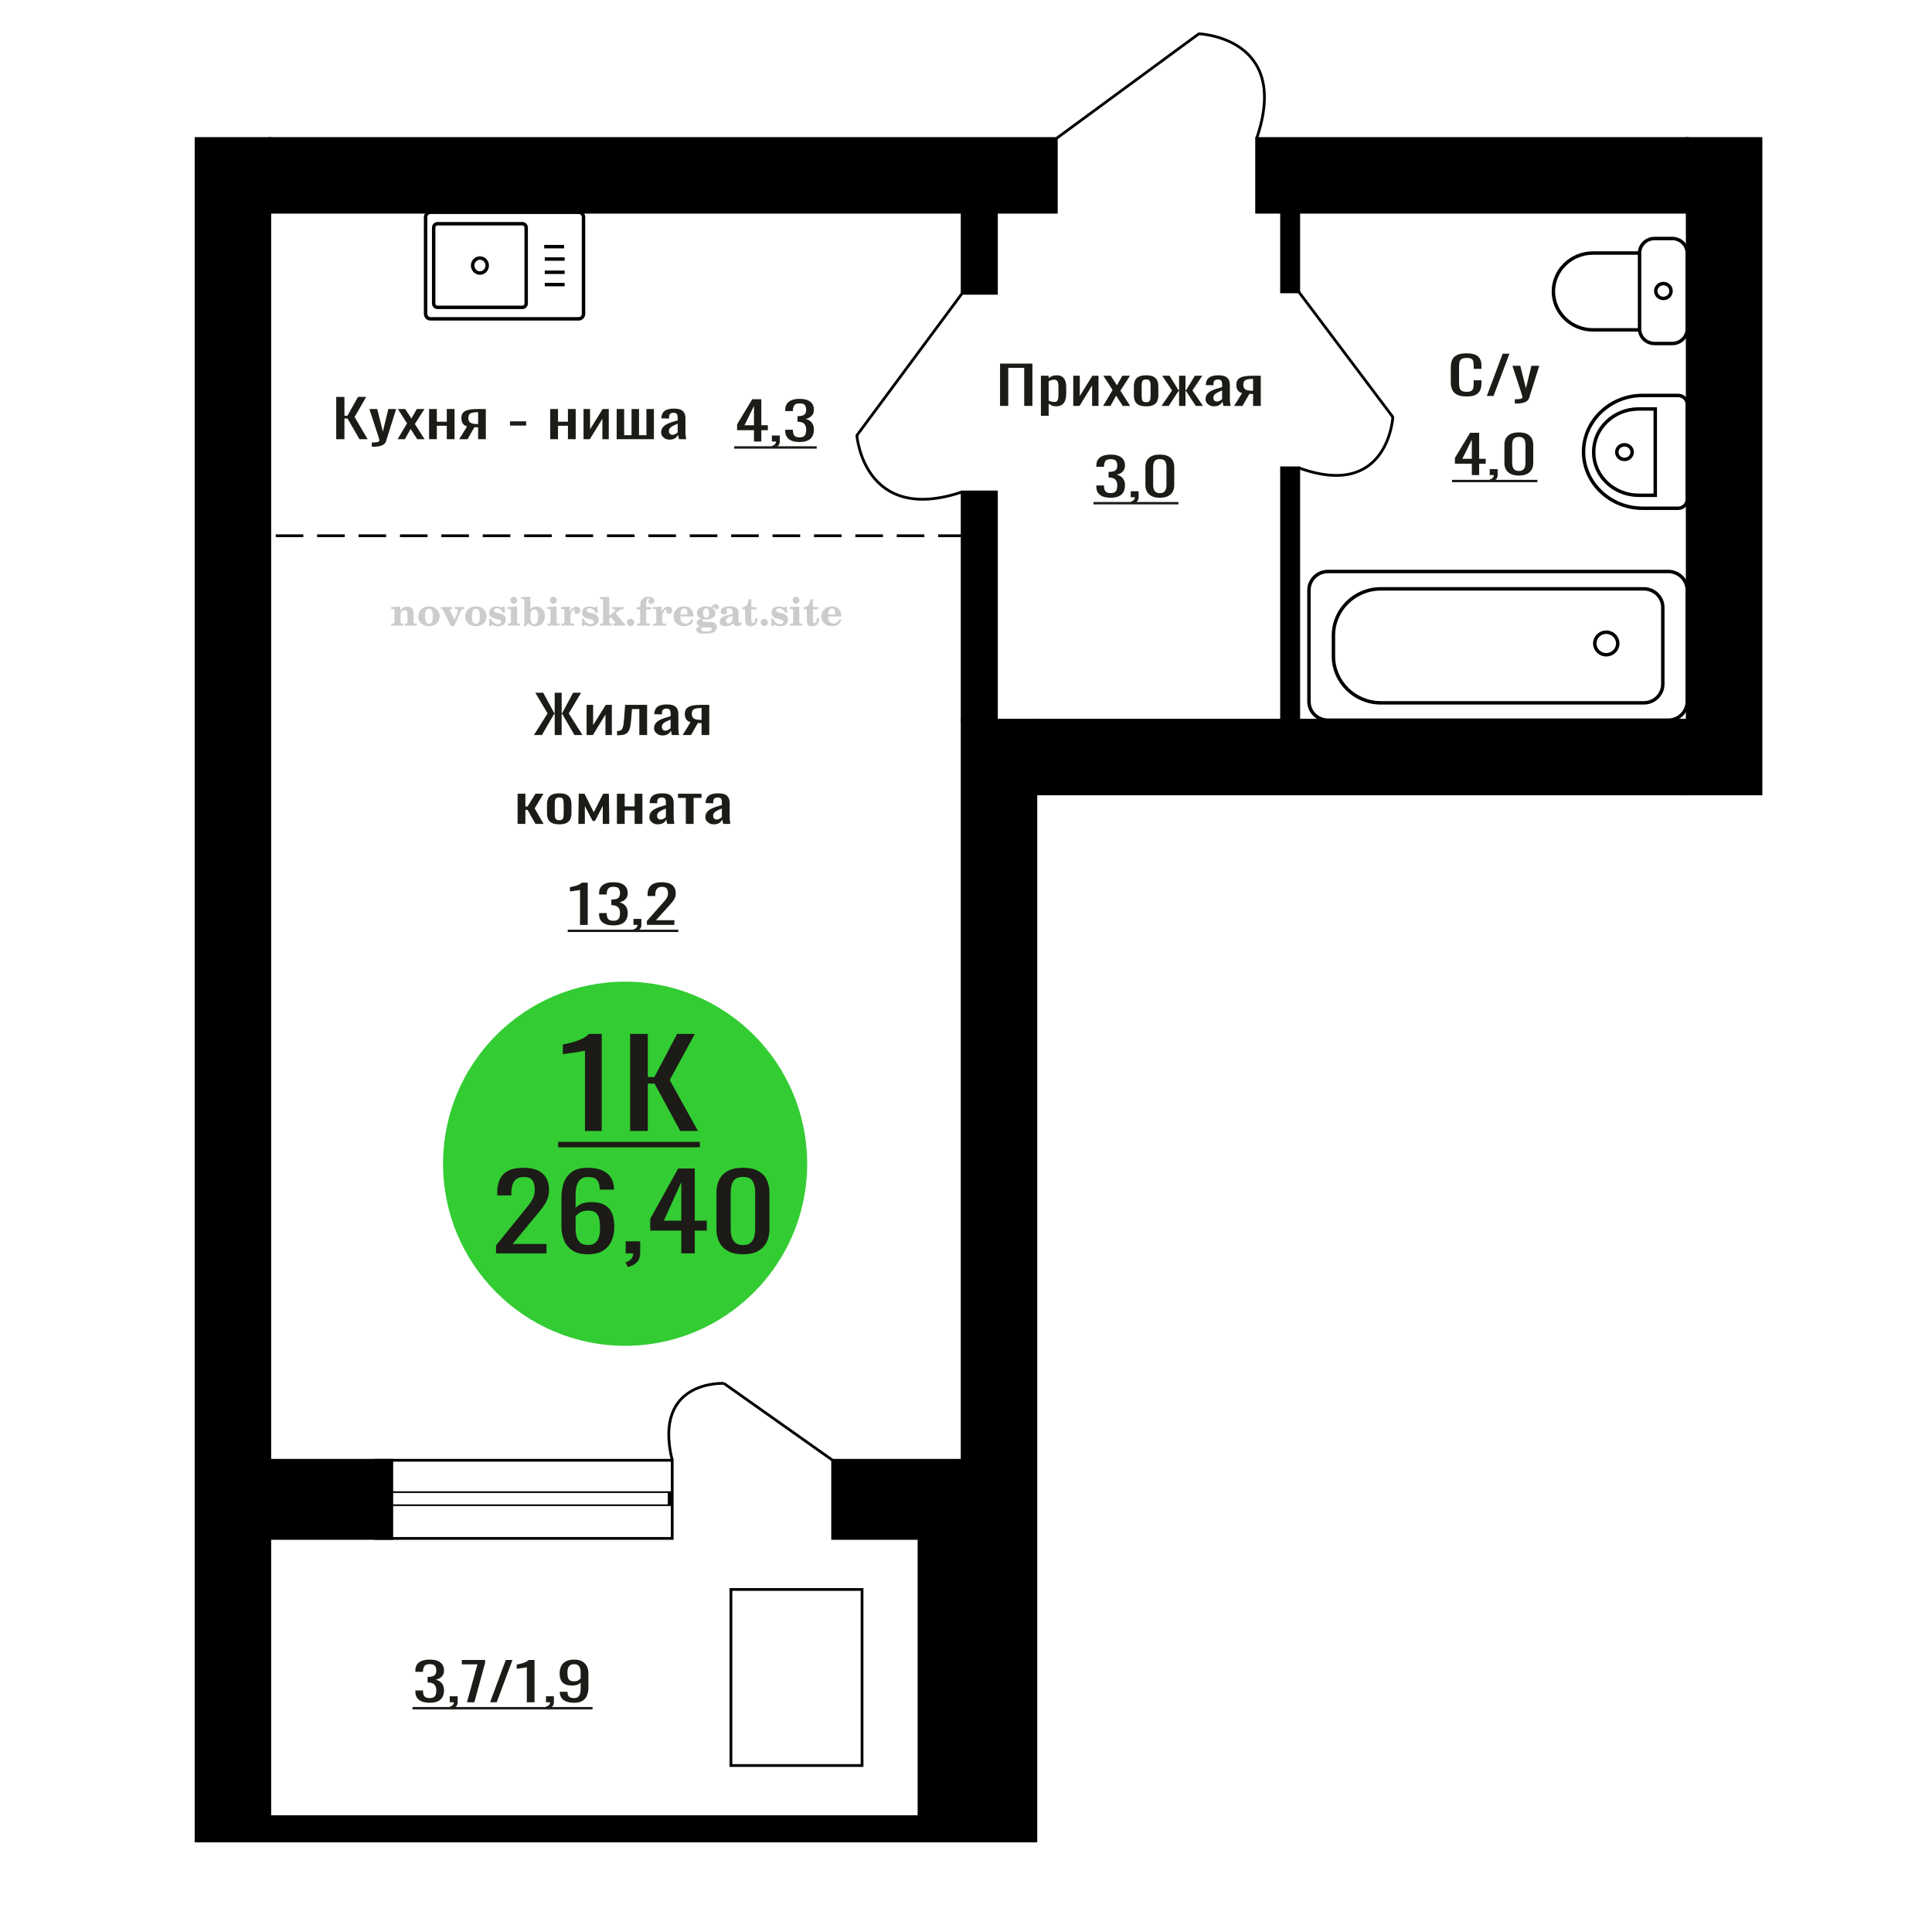
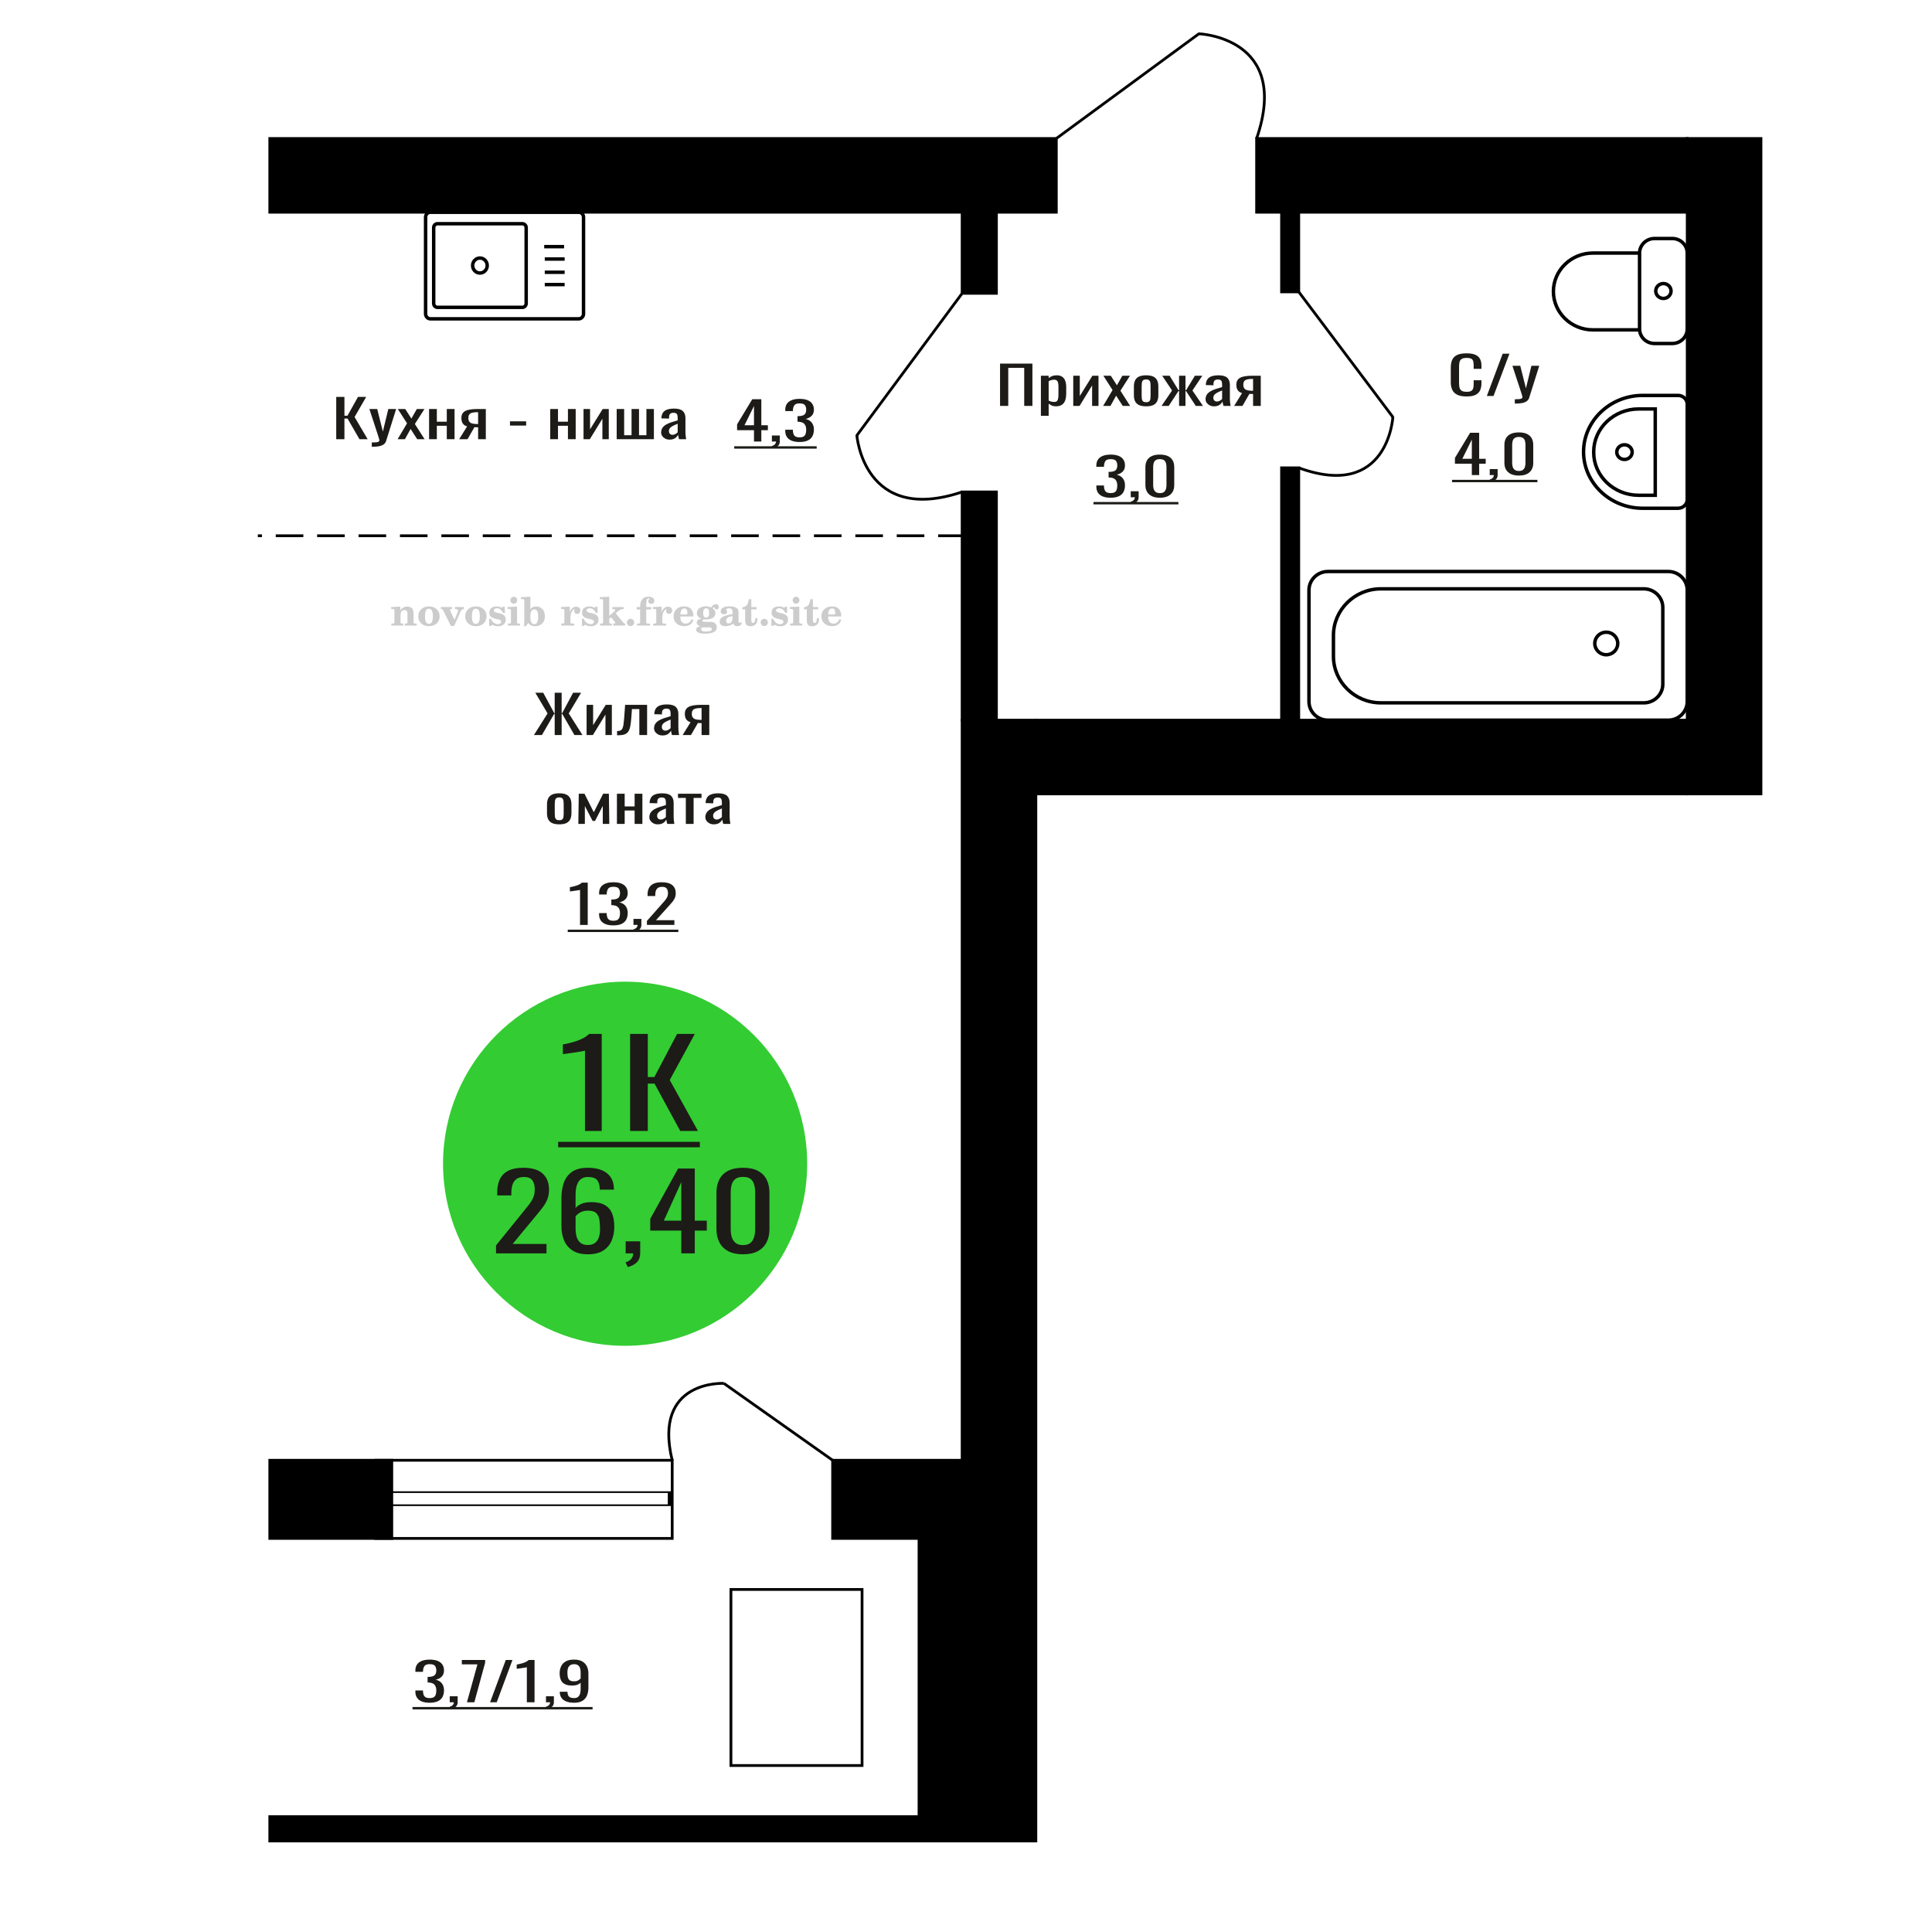
<svg xmlns="http://www.w3.org/2000/svg" xml:space="preserve" width="140mm" height="140mm" version="1.1" style="shape-rendering:geometricPrecision; text-rendering:geometricPrecision; image-rendering:optimizeQuality; fill-rule:evenodd; clip-rule:evenodd" viewBox="0 0 14000 14000">
  <defs>
    <style type="text/css">
   
    .str0 {stroke:black;stroke-width:25;stroke-miterlimit:22.926}
    .str1 {stroke:black;stroke-width:20;stroke-miterlimit:22.926}
    .str2 {stroke:black;stroke-width:20;stroke-miterlimit:22.926;stroke-dasharray:200 100}
    .fil1 {fill:none}
    .fil3 {fill:black}
    .fil2 {fill:#1C1B17}
    .fil4 {fill:#33CC33}
    .fil0 {fill:#1C1B17;fill-rule:nonzero}
    .fil5 {fill:#CCCCCC;fill-rule:nonzero}
   
  </style>
  </defs>
  <g id="Слой_x0020_1">
    <path class="fil0" d="M10627.7 2872.94c-30.2,0 -53.64,-4.55 -70.33,-13.63 -16.68,-9.08 -28.28,-21.32 -34.76,-36.71 -6.5,-15.39 -9.75,-32.54 -9.75,-51.47l0 -108.23c0,-20.69 3.25,-38.73 9.75,-54.12 6.48,-15.39 18.08,-27.31 34.76,-35.77 16.69,-8.45 40.13,-12.67 70.33,-12.67 26.68,0 47.84,3.53 63.47,10.59 15.64,7.07 26.87,17.16 33.72,30.28 6.85,13.12 10.27,28.89 10.27,47.31l0 24.22 -56.36 0 0 -21.58c0,-11.35 -0.79,-21.38 -2.38,-30.08 -1.57,-8.71 -5.87,-15.46 -12.9,-20.25 -7.02,-4.79 -18.8,-7.19 -35.29,-7.19 -16.86,0 -29.15,2.59 -36.89,7.76 -7.72,5.17 -12.72,12.49 -15,21.95 -2.28,9.46 -3.43,20.5 -3.43,33.11l0 121.49c0,15.39 1.76,27.56 5.27,36.52 3.52,8.95 9.31,15.32 17.38,19.11 8.09,3.78 18.97,5.67 32.67,5.67 16.15,0 27.74,-2.58 34.76,-7.75 7.03,-5.18 11.41,-12.3 13.18,-21.39 1.75,-9.08 2.63,-19.68 2.63,-31.79l0 -22.7 56.36 0 0 22.7c0,18.67 -3.16,35.14 -9.48,49.39 -6.32,14.26 -17.2,25.36 -32.65,33.3 -15.47,7.95 -37.24,11.93 -65.33,11.93z" />
    <polygon id="1" class="fil0" points="10774.15,2869.53 10888.99,2562.99 10937.97,2562.99 10822.6,2869.53 " />
    <path id="2" class="fil0" d="M10976.96 2924.41l0 -31.04c13.69,0 24.58,-0.44 32.65,-1.32 8.09,-0.89 13.88,-2.53 17.39,-4.92 3.52,-2.4 5.27,-5.74 5.27,-10.03 0,-2.27 -1.24,-7.32 -3.69,-15.14 -2.46,-7.82 -5.09,-16.15 -7.9,-24.98l-61.11 -186.19 56.89 0 41.09 163.49 39.52 -163.49 56.89 0 -72.7 230.85c-3.16,10.6 -8.95,18.99 -17.39,25.17 -8.42,6.18 -19.22,10.66 -32.39,13.43 -13.17,2.78 -29.06,4.17 -47.67,4.17l-6.85 0z" />
    <path class="fil1 str0" d="M12226.34 1833.7l0 550.05c0,57.96 -48.75,105.37 -108.34,105.37l-128.8 0c-59.59,0 -108.34,-47.41 -108.34,-105.37l0 -550.05c0,-57.96 48.75,-105.37 108.34,-105.37l128.8 0c59.59,0 108.34,47.41 108.34,105.37zm-345.48 0l0 556.63 -338.23 0c-157.38,0 -286.14,-125.24 -286.14,-278.31l0 -0.01c0,-153.07 128.76,-278.31 286.14,-278.31l338.23 0zm228.2 275.02c0,29.79 -24.83,53.94 -55.46,53.94 -30.63,0 -55.45,-24.15 -55.45,-53.94 0,-29.78 24.82,-53.93 55.45,-53.93 30.63,0 55.46,24.15 55.46,53.93z" />
    <path class="fil0" d="M10665.43 3442.62l0 -82.12 -122.46 0 0 -42.39 109.95 -182.03 65.67 0 0 188.46 47.41 0 0 35.96 -47.41 0 0 82.12 -53.16 0zm-68.78 -118.08l68.78 0 0 -139.27 -68.78 139.27z" />
    <path id="1" class="fil0" d="M10803.52 3492.2l-8.85 -17.41c9.38,-2.27 16.76,-6.25 22.14,-11.92 5.39,-5.68 8.08,-12.43 8.08,-20.25l-29.7 0 0 -43.52 57.33 0 0 42.76c0,13.37 -4.01,24.03 -12,31.98 -7.98,7.95 -20.32,14.07 -37,18.36z" />
    <path id="2" class="fil0" d="M11006.24 3446.03c-23.97,0 -43.69,-3.91 -59.15,-11.74 -15.45,-7.82 -26.92,-18.54 -34.39,-32.16 -7.47,-13.63 -11.2,-29.14 -11.2,-46.55l0 -132.08c0,-17.92 3.64,-33.62 10.94,-47.12 7.3,-13.5 18.67,-24.03 34.14,-31.6 15.45,-7.57 35.34,-11.35 59.66,-11.35 24.32,0 44.12,3.78 59.4,11.35 15.29,7.57 26.58,18.1 33.88,31.6 7.3,13.5 10.95,29.2 10.95,47.12l0 132.08c0,17.66 -3.74,33.3 -11.21,46.92 -7.47,13.63 -18.85,24.29 -34.14,31.98 -15.28,7.7 -34.9,11.55 -58.88,11.55zm0 -33.31c13.21,0 23.19,-2.77 29.96,-8.32 6.78,-5.55 11.48,-12.68 14.08,-21.39 2.6,-8.7 3.91,-17.72 3.91,-27.06l0 -132.83c0,-9.84 -1.23,-19.11 -3.65,-27.82 -2.44,-8.7 -7.04,-15.7 -13.81,-21 -6.78,-5.3 -16.94,-7.95 -30.49,-7.95 -13.55,0 -23.79,2.65 -30.75,7.95 -6.95,5.3 -11.63,12.3 -14.07,21 -2.42,8.71 -3.65,17.98 -3.65,27.82l0 132.83c0,9.34 1.31,18.36 3.91,27.06 2.61,8.71 7.48,15.84 14.6,21.39 7.12,5.55 17.1,8.32 29.96,8.32z" />
    <polygon id="3" class="fil2" points="10522.12,3477.02 11140.69,3477.02 11140.69,3494.22 10522.12,3494.22 " />
    <path class="fil1 str0" d="M12226.34 2928.95l0 690.53c0,34.96 -29.97,63.56 -66.61,63.56l-256.33 0c-235.65,0 -428.45,-183.97 -428.45,-408.82l0 -0.01c0,-224.86 192.8,-408.82 428.45,-408.82l256.33 0c36.64,0 66.61,28.6 66.61,63.56zm-231.81 34.57l0 625.36 -120.74 0c-178.91,0 -325.3,-139.68 -325.3,-310.39l0 -4.57c0,-170.72 146.39,-310.4 325.3,-310.4l120.74 0zm-167.28 312.68c0,29.38 -24.96,53.19 -55.75,53.19 -30.78,0 -55.74,-23.81 -55.74,-53.19 0,-29.38 24.96,-53.19 55.74,-53.19 30.79,0 55.75,23.81 55.75,53.19z" />
    <polygon class="fil0" points="3869.1,5326.3 3967.93,5169.62 3879.09,5019.76 3936.4,5019.76 4016.29,5167.73 4019.45,5167.73 4019.45,5019.76 4069.91,5019.76 4069.91,5167.73 4073.59,5167.73 4152.97,5019.76 4210.79,5019.76 4121.42,5169.62 4220.78,5326.3 4162.43,5326.3 4074.12,5173.03 4069.91,5173.03 4069.91,5326.3 4019.45,5326.3 4019.45,5173.03 4015.76,5173.03 3926.93,5326.3 " />
    <polygon id="1" class="fil0" points="4250.74,5326.3 4250.74,5107.56 4298.05,5107.56 4298.05,5254.77 4389.51,5107.56 4433.67,5107.56 4433.67,5326.3 4387.4,5326.3 4387.4,5177.95 4296.46,5326.3 " />
    <path id="2" class="fil0" d="M4471.5 5328.19l0 -30.65c10.52,0 18.84,-1.52 24.98,-4.54 6.14,-3.03 10.86,-8.14 14.19,-15.33 3.34,-7.19 5.86,-16.9 7.63,-29.14 1.75,-12.24 3.32,-27.57 4.72,-45.98l6.83 -94.99 159.28 0 0 218.74 -56.24 0 0 -188.09 -53.62 0 -4.73 64.34c-1.75,24.97 -4.29,45.66 -7.63,62.06 -3.32,16.4 -8.5,29.21 -15.5,38.42 -7.01,9.2 -16.39,15.7 -28.13,19.49 -11.73,3.78 -26.89,5.67 -45.46,5.67l-6.32 0z" />
    <path id="3" class="fil0" d="M4800.58 5329.33c-11.92,0 -22.43,-2.46 -31.54,-7.38 -9.12,-4.92 -16.3,-11.23 -21.56,-18.92 -5.25,-7.7 -7.89,-15.84 -7.89,-24.41 0,-13.63 3.17,-25.11 9.47,-34.44 6.31,-9.34 14.98,-17.22 26.02,-23.66 11.04,-6.43 23.83,-12.04 38.38,-16.84 14.54,-4.79 29.87,-9.46 45.98,-14l0 -15.52c0,-8.83 -0.69,-16.14 -2.09,-21.95 -1.41,-5.8 -4.29,-10.15 -8.68,-13.05 -4.38,-2.9 -10.95,-4.36 -19.71,-4.36 -7.71,0 -13.94,1.27 -18.66,3.79 -4.73,2.52 -8.15,6.12 -10.25,10.78 -2.11,4.67 -3.15,10.16 -3.15,16.47l0 10.97 -55.73 -1.51c0.7,-24.22 8.42,-42.07 23.13,-53.55 14.72,-11.48 37.5,-17.22 68.34,-17.22 30.14,0 51.51,5.93 64.13,17.79 12.61,11.85 18.93,29.01 18.93,51.46l0 99.92c0,6.81 0.25,13.37 0.78,19.67 0.52,6.31 1.23,12.18 2.11,17.6 0.87,5.43 1.66,10.54 2.36,15.33l-51.52 0c-1.04,-4.04 -2.36,-9.15 -3.94,-15.33 -1.57,-6.18 -2.71,-11.79 -3.42,-16.84 -3.5,8.58 -10.25,16.59 -20.24,24.03 -9.98,7.45 -23.74,11.17 -41.25,11.17zm22.07 -34.82c5.61,0 10.86,-1.14 15.77,-3.41 4.91,-2.27 9.29,-4.85 13.14,-7.75 3.86,-2.91 6.48,-5.24 7.88,-7.01l0 -62.06c-8.76,3.53 -17,7.06 -24.71,10.6 -7.7,3.53 -14.44,7.25 -20.23,11.16 -5.78,3.91 -10.34,8.33 -13.67,13.25 -3.32,4.92 -4.99,10.53 -4.99,16.84 0,8.83 2.28,15.77 6.84,20.81 4.55,5.05 11.21,7.57 19.97,7.57z" />
    <path id="4" class="fil0" d="M4946.7 5326.3l57.31 -92.72c-9.82,-2.78 -17.79,-6.94 -23.92,-12.49 -6.14,-5.55 -10.61,-12.36 -13.4,-20.44 -2.81,-8.07 -4.21,-17.15 -4.21,-27.24 0,-11.61 2.1,-21.58 6.3,-29.9 4.21,-8.33 10.87,-15.14 19.98,-20.44 9.11,-5.3 21.19,-9.21 36.26,-11.73 15.08,-2.52 33.65,-3.78 55.73,-3.78l58.88 0 0 218.74 -55.73 0 0 -86.29c-5.61,0 -10.33,-0.06 -14.19,-0.19 -3.85,-0.12 -8.06,-0.31 -12.61,-0.56l-49.94 87.04 -60.46 0zm130.9 -109.75c0.69,0 1.83,0 3.41,0 1.57,0 2.55,0 2.89,0l0 -85.91c-0.34,0 -1.32,0 -2.89,0 -1.58,0 -2.54,0 -2.88,0 -16.48,0 -29.53,1.45 -39.17,4.35 -9.64,2.9 -16.38,7.45 -20.24,13.63 -3.85,6.18 -5.78,14.44 -5.78,24.79 0,14.38 4.47,25.1 13.4,32.16 8.94,7.07 26.02,10.73 51.26,10.98z" />
-     <polygon id="5" class="fil0" points="3750.83,5970.43 3750.83,5751.69 3807.07,5751.69 3807.07,5844.03 3822.84,5844.03 3880.13,5751.69 3937.95,5751.69 3874.35,5857.65 3939.01,5970.43 3880.13,5970.43 3822.84,5868.25 3807.07,5868.25 3807.07,5970.43 " />
    <path id="6" class="fil0" d="M4052.56 5973.46c-22.43,0 -40.13,-3.28 -53.09,-9.84 -12.97,-6.56 -22.17,-15.9 -27.6,-28.01 -5.43,-12.11 -8.15,-26.36 -8.15,-42.76l0 -63.58c0,-16.4 2.72,-30.66 8.15,-42.77 5.43,-12.11 14.63,-21.44 27.6,-28 12.96,-6.56 30.66,-9.84 53.09,-9.84 22.43,0 40.04,3.28 52.82,9.84 12.79,6.56 21.91,15.89 27.34,28 5.43,12.11 8.15,26.37 8.15,42.77l0 63.58c0,16.4 -2.72,30.65 -8.15,42.76 -5.43,12.11 -14.55,21.45 -27.34,28.01 -12.78,6.56 -30.39,9.84 -52.82,9.84zm0 -29.9c10.86,0 18.49,-2.27 22.86,-6.81 4.39,-4.54 7.02,-10.54 7.89,-17.98 0.88,-7.44 1.32,-15.2 1.32,-23.27l0 -68.5c0,-8.33 -0.44,-16.15 -1.32,-23.47 -0.87,-7.31 -3.5,-13.31 -7.89,-17.97 -4.37,-4.67 -12,-7 -22.86,-7 -10.86,0 -18.57,2.33 -23.13,7 -4.55,4.66 -7.28,10.66 -8.15,17.97 -0.88,7.32 -1.31,15.14 -1.31,23.47l0 68.5c0,8.07 0.43,15.83 1.31,23.27 0.87,7.44 3.6,13.44 8.15,17.98 4.56,4.54 12.27,6.81 23.13,6.81z" />
    <polygon id="7" class="fil0" points="4190.8,5970.43 4193.96,5751.69 4235.49,5751.69 4302.77,5886.04 4370.58,5751.69 4412.11,5751.69 4415.26,5970.43 4367.95,5970.43 4367.95,5839.86 4311.7,5948.86 4294.37,5948.86 4238.11,5840.62 4238.11,5970.43 " />
    <polygon id="8" class="fil0" points="4470.46,5970.43 4470.46,5751.69 4526.7,5751.69 4526.7,5843.65 4598.72,5843.65 4598.72,5751.69 4654.96,5751.69 4654.96,5970.43 4598.72,5970.43 4598.72,5873.17 4526.7,5873.17 4526.7,5970.43 " />
    <path id="9" class="fil0" d="M4766.41 5973.46c-11.92,0 -22.43,-2.46 -31.54,-7.38 -9.11,-4.92 -16.3,-11.23 -21.56,-18.92 -5.25,-7.7 -7.89,-15.84 -7.89,-24.41 0,-13.63 3.17,-25.11 9.47,-34.44 6.31,-9.34 14.98,-17.22 26.02,-23.66 11.04,-6.43 23.83,-12.04 38.38,-16.84 14.54,-4.79 29.87,-9.46 45.99,-14l0 -15.52c0,-8.83 -0.7,-16.14 -2.1,-21.95 -1.4,-5.8 -4.29,-10.15 -8.68,-13.05 -4.38,-2.9 -10.95,-4.36 -19.71,-4.36 -7.71,0 -13.93,1.27 -18.66,3.79 -4.73,2.52 -8.15,6.12 -10.25,10.78 -2.11,4.67 -3.15,10.16 -3.15,16.47l0 10.97 -55.73 -1.51c0.7,-24.22 8.42,-42.07 23.13,-53.55 14.72,-11.48 37.5,-17.22 68.34,-17.22 30.14,0 51.52,5.93 64.13,17.79 12.61,11.85 18.93,29.01 18.93,51.46l0 99.92c0,6.81 0.25,13.37 0.78,19.67 0.52,6.31 1.23,12.18 2.11,17.6 0.87,5.43 1.67,10.54 2.36,15.33l-51.52 0c-1.04,-4.04 -2.36,-9.15 -3.94,-15.33 -1.57,-6.18 -2.71,-11.79 -3.42,-16.84 -3.5,8.58 -10.25,16.59 -20.24,24.03 -9.98,7.45 -23.73,11.17 -41.25,11.17zm22.07 -34.82c5.61,0 10.86,-1.14 15.77,-3.41 4.91,-2.27 9.29,-4.85 13.14,-7.75 3.86,-2.91 6.48,-5.24 7.89,-7.01l0 -62.06c-8.77,3.53 -17.01,7.06 -24.71,10.6 -7.71,3.53 -14.45,7.25 -20.24,11.16 -5.78,3.91 -10.34,8.33 -13.67,13.25 -3.32,4.92 -4.99,10.53 -4.99,16.84 0,8.83 2.28,15.77 6.84,20.81 4.55,5.05 11.21,7.57 19.97,7.57z" />
    <polygon id="10" class="fil0" points="4969.84,5970.43 4969.84,5781.96 4913.06,5781.96 4913.06,5751.69 5083.38,5751.69 5083.38,5781.96 5026.08,5781.96 5026.08,5970.43 " />
    <path id="11" class="fil0" d="M5172.21 5973.46c-11.91,0 -22.43,-2.46 -31.54,-7.38 -9.11,-4.92 -16.29,-11.23 -21.56,-18.92 -5.25,-7.7 -7.89,-15.84 -7.89,-24.41 0,-13.63 3.17,-25.11 9.48,-34.44 6.3,-9.34 14.97,-17.22 26.01,-23.66 11.05,-6.43 23.84,-12.04 38.38,-16.84 14.54,-4.79 29.88,-9.46 45.99,-14l0 -15.52c0,-8.83 -0.69,-16.14 -2.1,-21.95 -1.4,-5.8 -4.29,-10.15 -8.68,-13.05 -4.37,-2.9 -10.94,-4.36 -19.71,-4.36 -7.71,0 -13.93,1.27 -18.65,3.79 -4.74,2.52 -8.16,6.12 -10.25,10.78 -2.11,4.67 -3.16,10.16 -3.16,16.47l0 10.97 -55.72 -1.51c0.69,-24.22 8.42,-42.07 23.12,-53.55 14.73,-11.48 37.51,-17.22 68.34,-17.22 30.14,0 51.52,5.93 64.13,17.79 12.61,11.85 18.93,29.01 18.93,51.46l0 99.92c0,6.81 0.25,13.37 0.78,19.67 0.53,6.31 1.24,12.18 2.11,17.6 0.88,5.43 1.67,10.54 2.36,15.33l-51.51 0c-1.05,-4.04 -2.36,-9.15 -3.95,-15.33 -1.57,-6.18 -2.71,-11.79 -3.42,-16.84 -3.5,8.58 -10.25,16.59 -20.23,24.03 -9.99,7.45 -23.74,11.17 -41.26,11.17zm22.08 -34.82c5.61,0 10.86,-1.14 15.76,-3.41 4.92,-2.27 9.29,-4.85 13.14,-7.75 3.86,-2.91 6.49,-5.24 7.89,-7.01l0 -62.06c-8.76,3.53 -17,7.06 -24.71,10.6 -7.71,3.53 -14.45,7.25 -20.24,11.16 -5.78,3.91 -10.33,8.33 -13.67,13.25 -3.31,4.92 -4.98,10.53 -4.98,16.84 0,8.83 2.28,15.77 6.83,20.81 4.56,5.05 11.21,7.57 19.98,7.57z" />
    <path class="fil0" d="M4203.14 6702.27l0 -253.56c-0.34,0.25 -4.25,1.01 -11.72,2.27 -7.46,1.26 -15.89,2.52 -25.28,3.78 -9.38,1.27 -17.71,2.4 -25.01,3.41 -7.29,1.01 -11.11,1.51 -11.47,1.51l0 -30.65c5.91,-1.01 12.78,-2.4 20.59,-4.16 7.82,-1.77 15.81,-3.91 23.97,-6.44 8.17,-2.52 15.99,-5.67 23.45,-9.46 7.48,-3.78 13.81,-8.2 19.02,-13.24l42.22 0 0 306.54 -55.77 0z" />
    <path id="1" class="fil0" d="M4444.43 6705.68c-22.93,0 -42.04,-3.16 -57.33,-9.47 -15.28,-6.3 -26.75,-15.39 -34.39,-27.24 -7.64,-11.86 -11.46,-25.86 -11.46,-42.01l0 -10.22 55.23 0c0,1.01 0,2.08 0,3.22 0,1.13 0,2.33 0,3.59 0.36,9.09 1.83,17.28 4.44,24.6 2.6,7.32 7.29,13.12 14.07,17.41 6.77,4.29 16.59,6.43 29.44,6.43 13.55,0 23.79,-2.33 30.75,-7 6.95,-4.66 11.63,-11.29 14.07,-19.87 2.42,-8.57 3.65,-18.41 3.65,-29.52 0,-16.14 -4.09,-29.32 -12.26,-39.54 -8.16,-10.22 -22.48,-15.83 -42.99,-16.84 -1.04,-0.26 -2.34,-0.38 -3.91,-0.38 -1.55,0 -2.86,0 -3.91,0l0 -40.5c1.05,0 2.26,0 3.65,0 1.39,0 2.62,0 3.65,0 19.8,-0.5 34.05,-4.29 42.74,-11.35 8.68,-7.06 13.03,-18.8 13.03,-35.2 0,-13.87 -3.22,-24.97 -9.64,-33.3 -6.43,-8.33 -19.2,-12.49 -38.31,-12.49 -19.11,0 -31.79,4.61 -38.04,13.81 -6.26,9.21 -9.73,21.01 -10.43,35.39 0,1.01 0,2.08 0,3.22 0,1.13 0,2.2 0,3.21l-55.23 0 0 -10.21c0,-16.4 3.82,-30.41 11.46,-42.01 7.64,-11.61 19.19,-20.56 34.66,-26.87 15.46,-6.31 34.65,-9.46 57.58,-9.46 23.27,0 42.56,3.15 57.85,9.46 15.28,6.31 26.74,15.32 34.4,27.06 7.64,11.73 11.45,25.79 11.45,42.19 0,18.42 -5.47,33.18 -16.41,44.28 -10.95,11.1 -25.63,18.67 -44.04,22.71 12.86,2.77 23.71,7.57 32.57,14.38 8.87,6.81 15.72,15.45 20.58,25.92 4.86,10.47 7.3,22.65 7.3,36.52 0,18.17 -3.47,34 -10.42,47.5 -6.94,13.5 -18.07,23.97 -33.35,31.41 -15.29,7.44 -35.43,11.17 -60.45,11.17z" />
    <path id="2" class="fil0" d="M4598.68 6751.85l-8.86 -17.41c9.38,-2.27 16.76,-6.25 22.15,-11.92 5.38,-5.68 8.08,-12.43 8.08,-20.25l-29.7 0 0 -43.52 57.32 0 0 42.76c0,13.37 -4.01,24.03 -11.99,31.98 -7.99,7.95 -20.33,14.07 -37,18.36z" />
    <path id="3" class="fil0" d="M4687.8 6702.27l0 -28.76 107.34 -121.48c7.99,-9.09 15.37,-17.54 22.15,-25.36 6.77,-7.82 12.33,-16.08 16.67,-24.79 4.35,-8.7 6.51,-18.73 6.51,-30.09 0,-14.12 -3.12,-25.23 -9.37,-33.3 -6.25,-8.07 -17.2,-12.11 -32.83,-12.11 -13.21,0 -23.45,2.65 -30.75,7.95 -7.3,5.3 -12.34,12.23 -15.12,20.81 -2.76,8.58 -4.16,17.79 -4.16,27.63l0 10.22 -55.76 0 0 -10.6c0,-18.42 3.38,-34.25 10.16,-47.49 6.77,-13.25 17.72,-23.53 32.83,-30.85 15.12,-7.32 35.18,-10.97 60.2,-10.97 34.04,0 59.4,7 76.08,21 16.67,14 25,33.37 25,58.09 0,13.12 -2.16,24.6 -6.51,34.44 -4.34,9.84 -9.98,19.05 -16.94,27.63 -6.94,8.58 -14.58,17.41 -22.92,26.49l-96.93 107.48 133.4 0 0 34.06 -199.05 0z" />
    <polygon id="4" class="fil2" points="4114.04,6736.67 4915.52,6736.67 4915.52,6753.87 4114.04,6753.87 " />
    <path class="fil1 str1" d="M5245.43 10024.49c0,0 -516.91,-28.11 -374.45,557.17" />
    <line class="fil1 str1" x1="6033.5" y1="10581.66" x2="5245.43" y2="10024.49" />
    <polygon class="fil3 str1" points="6972.05,10581.65 6972.05,11147.92 6033.5,11147.92 6033.5,10581.65 " />
    <circle class="fil4" cx="4529.76" cy="8432.88" r="1319.31" />
    <path class="fil0" d="M3594.41 9082.31l0 -57.69 197.27 -243.68c14.68,-18.22 28.24,-35.17 40.69,-50.86 12.45,-15.69 22.67,-32.26 30.64,-49.72 7.99,-17.46 11.97,-37.57 11.97,-60.35 0,-28.34 -5.74,-50.61 -17.23,-66.8 -11.49,-16.19 -31.6,-24.29 -60.34,-24.29 -24.25,0 -43.09,5.31 -56.48,15.94 -13.41,10.63 -22.67,24.54 -27.78,41.75 -5.11,17.21 -7.66,35.68 -7.66,55.42l0 20.49 -102.45 0 0 -21.25c0,-36.95 6.22,-68.7 18.67,-95.27 12.45,-26.57 32.55,-47.19 60.32,-61.87 27.78,-14.67 64.64,-22.01 110.6,-22.01 62.56,0 109.17,14.04 139.81,42.13 30.64,28.08 45.97,66.93 45.97,116.52 0,26.32 -4,49.34 -11.97,69.08 -7.99,19.74 -18.36,38.21 -31.12,55.42 -12.77,17.2 -26.82,34.91 -42.14,53.13l-178.11 215.59 245.14 0 0 68.32 -365.8 0z" />
    <path id="1" class="fil0" d="M4258.97 9089.14c-44.68,0 -81.08,-8.98 -109.17,-26.95 -28.08,-17.96 -48.68,-42.25 -61.76,-72.87 -13.08,-30.62 -19.63,-64.65 -19.63,-102.1l0 -207.24c0,-39.98 5.74,-76.42 17.23,-109.31 11.5,-32.89 31.12,-59.21 58.9,-78.95 27.77,-19.73 65.91,-29.6 114.43,-29.6 40.21,0 74.21,5.82 101.99,17.46 27.76,11.64 49.14,28.59 64.15,50.86 15,22.26 22.82,49.34 23.47,81.22 0,1.01 0.15,2.41 0.46,4.18 0.33,1.77 0.48,3.41 0.48,4.93l-103.41 0c0,-29.86 -6.07,-52.63 -18.19,-68.32 -12.14,-15.69 -35.12,-23.53 -68.95,-23.53 -18.51,0 -34.48,4.68 -47.87,14.04 -13.41,9.36 -23.47,23.66 -30.18,42.89 -6.7,19.23 -10.05,44.03 -10.05,74.39l0 93.38c10.22,-12.66 24.74,-22.9 43.57,-30.75 18.83,-7.84 41.98,-11.76 69.43,-11.76 42.78,0 76.28,7.33 100.54,22.01 24.27,14.68 41.5,35.3 51.72,61.87 10.2,26.57 15.31,57.82 15.31,93.75 0,36.94 -6.38,70.59 -19.15,100.96 -12.76,30.36 -33.2,54.53 -61.28,72.49 -28.09,17.97 -65.44,26.95 -112.04,26.95zm0 -67.56c22.98,0 40.86,-5.19 53.62,-15.56 12.77,-10.38 21.86,-24.17 27.3,-41.37 5.43,-17.21 8.14,-35.93 8.14,-56.18 0,-24.29 -1.44,-46.81 -4.32,-67.56 -2.86,-20.75 -10.37,-37.32 -22.5,-49.72 -12.12,-12.4 -32.87,-18.6 -62.24,-18.6 -14.04,0 -26.81,2.03 -38.3,6.08 -11.49,4.04 -21.39,9.23 -29.69,15.56 -8.29,6.32 -15,13.03 -20.11,20.11l0 91.86c0,20.75 2.71,39.98 8.15,57.69 5.42,17.71 14.52,31.75 27.28,42.13 12.77,10.37 30.33,15.56 52.67,15.56z" />
    <path id="2" class="fil0" d="M4549.12 9181.75l-16.29 -34.92c17.24,-4.55 30.81,-12.52 40.71,-23.91 9.89,-11.38 14.83,-24.92 14.83,-40.61l-54.58 0 0 -87.3 105.34 0 0 85.78c0,26.82 -7.34,48.21 -22.02,64.15 -14.69,15.94 -37.35,28.21 -67.99,36.81z" />
    <path id="3" class="fil0" d="M4936.94 9082.31l0 -164.73 -225.05 0 0 -85.02 202.06 -365.13 120.65 0 0 378.04 87.14 0 0 72.11 -87.14 0 0 164.73 -97.66 0zm-126.41 -236.84l126.41 0 0 -279.35 -126.41 279.35z" />
    <path id="4" class="fil0" d="M5384.12 9089.14c-44.05,0 -80.28,-7.84 -108.68,-23.53 -28.41,-15.69 -49.48,-37.2 -63.2,-64.52 -13.73,-27.33 -20.59,-58.46 -20.59,-93.38l0 -264.92c0,-35.94 6.7,-67.44 20.11,-94.51 13.41,-27.08 34.31,-48.21 62.72,-63.39 28.41,-15.18 64.95,-22.77 109.64,-22.77 44.68,0 81.08,7.59 109.17,22.77 28.09,15.18 48.83,36.31 62.24,63.39 13.41,27.07 20.11,58.57 20.11,94.51l0 264.92c0,35.43 -6.86,66.81 -20.59,94.13 -13.72,27.33 -34.63,48.71 -62.72,64.15 -28.09,15.43 -64.16,23.15 -108.21,23.15zm0 -66.8c24.26,0 42.62,-5.57 55.07,-16.7 12.45,-11.13 21.06,-25.43 25.84,-42.89 4.8,-17.46 7.19,-35.55 7.19,-54.28l0 -266.44c0,-19.74 -2.23,-38.34 -6.71,-55.8 -4.46,-17.46 -12.91,-31.5 -25.37,-42.13 -12.45,-10.63 -31.12,-15.94 -56.02,-15.94 -24.9,0 -43.73,5.31 -56.5,15.94 -12.76,10.63 -21.38,24.67 -25.84,42.13 -4.48,17.46 -6.72,36.06 -6.72,55.8l0 266.44c0,18.73 2.4,36.82 7.2,54.28 4.78,17.46 13.72,31.76 26.8,42.89 13.09,11.13 31.44,16.7 55.06,16.7z" />
    <path class="fil0" d="M4238.87 8195.28l0 -581.59c-0.74,0.58 -9.26,2.32 -25.55,5.21 -16.27,2.89 -34.62,5.79 -55.07,8.68 -20.43,2.9 -38.61,5.5 -54.5,7.81 -15.89,2.32 -24.23,3.48 -24.99,3.48l0 -70.31c12.88,-2.32 27.83,-5.5 44.86,-9.55 17.03,-4.05 34.45,-8.97 52.24,-14.76 17.79,-5.79 34.82,-13.02 51.09,-21.7 16.28,-8.68 30.09,-18.81 41.45,-30.38l91.99 0 0 703.11 -121.52 0z" />
    <polygon id="1" class="fil0" points="4565.91,8195.28 4565.91,7492.17 4694.23,7492.17 4694.23,7804.66 4741.92,7804.66 4906.58,7492.17 5034.89,7492.17 4853.2,7826.36 5057.6,8195.28 4929.28,8195.28 4743.05,7852.4 4694.23,7852.4 4694.23,8195.28 " />
    <polygon id="2" class="fil2" points="4044.7,8274.19 5071.22,8274.19 5071.22,8313.65 4044.7,8313.65 " />
    <polygon class="fil3 str1" points="7506.24,13340.39 6972.05,13340.39 6972.05,5218.64 7506.24,5218.64 " />
    <polygon class="fil0" points="2436.47,3182.58 2436.47,2876.04 2495.88,2876.04 2495.88,3012.28 2517.95,3012.28 2594.18,2876.04 2653.57,2876.04 2569.47,3021.74 2664.09,3182.58 2604.69,3182.58 2518.48,3033.09 2495.88,3033.09 2495.88,3182.58 " />
    <path id="1" class="fil0" d="M2694.05 3237.46l0 -31.04c13.66,0 24.53,-0.44 32.58,-1.32 8.07,-0.89 13.85,-2.53 17.35,-4.92 3.51,-2.4 5.26,-5.74 5.26,-10.03 0,-2.27 -1.23,-7.32 -3.68,-15.14 -2.46,-7.82 -5.08,-16.15 -7.89,-24.98l-60.97 -186.19 56.77 0 41 163.49 39.43 -163.49 56.77 0 -72.55 230.85c-3.15,10.6 -8.93,18.99 -17.35,25.17 -8.4,6.18 -19.18,10.66 -32.32,13.43 -13.14,2.78 -29,4.17 -47.57,4.17l-6.83 0z" />
    <polygon id="2" class="fil0" points="2881.18,3182.58 2949.51,3067.53 2882.75,2963.84 2936.37,2963.84 2981.05,3033.09 3020.48,2963.84 3075.67,2963.84 3006.29,3072.45 3076.72,3182.58 3023.11,3182.58 2975.27,3108.4 2934.27,3182.58 " />
    <polygon id="3" class="fil0" points="3109.32,3182.58 3109.32,2963.84 3165.56,2963.84 3165.56,3055.8 3237.58,3055.8 3237.58,2963.84 3293.82,2963.84 3293.82,3182.58 3237.58,3182.58 3237.58,3085.32 3165.56,3085.32 3165.56,3182.58 " />
    <path id="4" class="fil0" d="M3327.46 3182.58l57.31 -92.72c-9.82,-2.78 -17.79,-6.94 -23.92,-12.49 -6.14,-5.55 -10.61,-12.36 -13.4,-20.44 -2.81,-8.07 -4.21,-17.15 -4.21,-27.24 0,-11.61 2.1,-21.58 6.31,-29.9 4.21,-8.33 10.86,-15.14 19.97,-20.44 9.11,-5.3 21.2,-9.21 36.27,-11.73 15.07,-2.52 33.64,-3.78 55.72,-3.78l58.88 0 0 218.74 -55.72 0 0 -86.29c-5.62,0 -10.34,-0.06 -14.2,-0.19 -3.85,-0.12 -8.06,-0.31 -12.61,-0.56l-49.94 87.04 -60.46 0zm130.9 -109.75c0.69,0 1.83,0 3.42,0 1.57,0 2.54,0 2.89,0l0 -85.91c-0.35,0 -1.32,0 -2.89,0 -1.59,0 -2.55,0 -2.89,0 -16.48,0 -29.53,1.45 -39.17,4.35 -9.64,2.9 -16.38,7.45 -20.24,13.63 -3.85,6.18 -5.78,14.44 -5.78,24.79 0,14.38 4.48,25.1 13.41,32.16 8.93,7.07 26.01,10.73 51.25,10.98z" />
    <polygon id="5" class="fil0" points="3695.43,3083.8 3695.43,3053.15 3812.66,3053.15 3812.66,3083.8 " />
    <polygon id="6" class="fil0" points="3987.19,3182.58 3987.19,2963.84 4043.43,2963.84 4043.43,3055.8 4115.44,3055.8 4115.44,2963.84 4171.68,2963.84 4171.68,3182.58 4115.44,3182.58 4115.44,3085.32 4043.43,3085.32 4043.43,3182.58 " />
    <polygon id="7" class="fil0" points="4228.46,3182.58 4228.46,2963.84 4275.77,2963.84 4275.77,3111.05 4367.24,2963.84 4411.39,2963.84 4411.39,3182.58 4365.13,3182.58 4365.13,3034.23 4274.19,3182.58 " />
    <polygon id="8" class="fil0" points="4468.69,3182.58 4468.69,2963.84 4522.83,2963.84 4522.83,3153.82 4576.45,3153.82 4576.45,2963.84 4630.59,2963.84 4630.59,3153.82 4684.2,3153.82 4684.2,2963.84 4738.35,2963.84 4738.35,3182.58 " />
    <path id="9" class="fil0" d="M4851.89 3185.61c-11.91,0 -22.43,-2.46 -31.54,-7.38 -9.11,-4.92 -16.29,-11.23 -21.56,-18.92 -5.25,-7.7 -7.89,-15.84 -7.89,-24.41 0,-13.63 3.17,-25.11 9.48,-34.44 6.3,-9.34 14.97,-17.22 26.01,-23.66 11.04,-6.43 23.84,-12.04 38.38,-16.84 14.54,-4.79 29.88,-9.46 45.99,-14l0 -15.52c0,-8.83 -0.7,-16.14 -2.1,-21.95 -1.4,-5.8 -4.29,-10.15 -8.68,-13.05 -4.37,-2.9 -10.94,-4.36 -19.71,-4.36 -7.71,0 -13.93,1.27 -18.65,3.79 -4.74,2.52 -8.16,6.12 -10.25,10.78 -2.11,4.67 -3.16,10.16 -3.16,16.47l0 10.97 -55.72 -1.51c0.69,-24.22 8.41,-42.07 23.12,-53.55 14.73,-11.48 37.51,-17.22 68.34,-17.22 30.14,0 51.52,5.93 64.13,17.79 12.61,11.85 18.93,29.01 18.93,51.46l0 99.92c0,6.81 0.25,13.37 0.78,19.67 0.53,6.31 1.24,12.18 2.11,17.6 0.88,5.43 1.67,10.54 2.36,15.33l-51.51 0c-1.05,-4.04 -2.37,-9.15 -3.95,-15.33 -1.57,-6.18 -2.71,-11.79 -3.42,-16.84 -3.5,8.58 -10.25,16.59 -20.23,24.03 -9.99,7.45 -23.74,11.17 -41.26,11.17zm22.08 -34.82c5.61,0 10.86,-1.14 15.76,-3.41 4.92,-2.27 9.29,-4.85 13.14,-7.75 3.86,-2.91 6.49,-5.24 7.89,-7.01l0 -62.06c-8.77,3.53 -17,7.06 -24.71,10.6 -7.71,3.53 -14.45,7.25 -20.24,11.16 -5.78,3.91 -10.33,8.33 -13.67,13.25 -3.32,4.92 -4.98,10.53 -4.98,16.84 0,8.83 2.28,15.77 6.83,20.81 4.56,5.05 11.21,7.57 19.98,7.57z" />
    <polygon class="fil0" points="7246.8,2941.36 7246.8,2634.82 7481.25,2634.82 7481.25,2941.36 7421.85,2941.36 7421.85,2665.47 7306.21,2665.47 7306.21,2941.36 " />
    <path id="1" class="fil0" d="M7542.75 3013.27l0 -290.65 56.24 0 0 17.4c6.65,-5.55 14.72,-10.34 24.18,-14.38 9.46,-4.03 20.67,-6.05 33.64,-6.05 15.77,0 28.3,2.96 37.59,8.89 9.29,5.93 16.21,13.37 20.76,22.33 4.56,8.96 7.53,18.04 8.93,27.25 1.41,9.21 2.12,17.09 2.12,23.65l0 52.98c0,15.4 -2.12,29.97 -6.32,43.72 -4.2,13.75 -11.82,24.85 -22.87,33.3 -11.04,8.45 -26.54,12.68 -46.51,12.68 -10.86,0 -20.5,-1.96 -28.92,-5.87 -8.4,-3.91 -15.95,-8.39 -22.6,-13.43l0 88.18 -56.24 0zm96.71 -100.67c9.82,0 16.83,-2.59 21.03,-7.76 4.21,-5.17 6.84,-12.17 7.89,-21 1.04,-8.83 1.57,-18.55 1.57,-29.15l0 -52.98c0,-9.08 -0.69,-17.47 -2.09,-25.16 -1.41,-7.7 -4.39,-13.82 -8.95,-18.36 -4.56,-4.54 -11.74,-6.81 -21.54,-6.81 -7.36,0 -14.38,1.13 -21.03,3.4 -6.66,2.27 -12.45,4.92 -17.35,7.95l0 140.03c5.25,2.77 11.21,5.11 17.88,7 6.65,1.89 14.19,2.84 22.59,2.84z" />
    <polygon id="2" class="fil0" points="7777.2,2941.36 7777.2,2722.62 7824.5,2722.62 7824.5,2869.83 7915.97,2722.62 7960.12,2722.62 7960.12,2941.36 7913.86,2941.36 7913.86,2793.01 7822.92,2941.36 " />
    <polygon id="3" class="fil0" points="7993.77,2941.36 8062.09,2826.31 7995.33,2722.62 8048.95,2722.62 8093.63,2791.87 8133.07,2722.62 8188.25,2722.62 8118.87,2831.23 8189.31,2941.36 8135.69,2941.36 8087.85,2867.18 8046.85,2941.36 " />
    <path id="4" class="fil0" d="M8305.48 2944.39c-22.43,0 -40.13,-3.28 -53.09,-9.84 -12.97,-6.56 -22.17,-15.9 -27.6,-28.01 -5.43,-12.11 -8.15,-26.36 -8.15,-42.76l0 -63.58c0,-16.4 2.72,-30.66 8.15,-42.77 5.43,-12.11 14.63,-21.44 27.6,-28 12.96,-6.56 30.66,-9.84 53.09,-9.84 22.43,0 40.04,3.28 52.82,9.84 12.8,6.56 21.91,15.89 27.34,28 5.43,12.11 8.15,26.37 8.15,42.77l0 63.58c0,16.4 -2.72,30.65 -8.15,42.76 -5.43,12.11 -14.54,21.45 -27.34,28.01 -12.78,6.56 -30.39,9.84 -52.82,9.84zm0 -29.9c10.86,0 18.49,-2.27 22.86,-6.81 4.39,-4.54 7.02,-10.54 7.89,-17.98 0.88,-7.44 1.32,-15.2 1.32,-23.27l0 -68.5c0,-8.33 -0.44,-16.15 -1.32,-23.47 -0.87,-7.31 -3.5,-13.31 -7.89,-17.97 -4.37,-4.67 -12,-7 -22.86,-7 -10.86,0 -18.57,2.33 -23.13,7 -4.55,4.66 -7.27,10.66 -8.15,17.97 -0.88,7.32 -1.31,15.14 -1.31,23.47l0 68.5c0,8.07 0.43,15.83 1.31,23.27 0.88,7.44 3.6,13.44 8.15,17.98 4.56,4.54 12.27,6.81 23.13,6.81z" />
    <polygon id="5" class="fil0" points="8416.92,2941.36 8493.14,2829.72 8421.65,2722.62 8475.27,2722.62 8539.93,2827.83 8544.13,2827.83 8544.13,2722.62 8590.39,2722.62 8590.39,2827.83 8594.6,2827.83 8658.72,2722.62 8712.34,2722.62 8640.85,2829.72 8717.08,2941.36 8665.03,2941.36 8594.6,2833.88 8590.39,2833.88 8590.39,2941.36 8544.13,2941.36 8544.13,2833.88 8539.4,2833.88 8468.96,2941.36 " />
    <path id="6" class="fil0" d="M8796.98 2944.39c-11.91,0 -22.43,-2.46 -31.54,-7.38 -9.11,-4.92 -16.29,-11.23 -21.56,-18.92 -5.25,-7.7 -7.89,-15.84 -7.89,-24.41 0,-13.63 3.17,-25.11 9.48,-34.44 6.3,-9.34 14.97,-17.22 26.01,-23.66 11.04,-6.43 23.84,-12.04 38.38,-16.84 14.54,-4.79 29.88,-9.46 45.99,-14l0 -15.52c0,-8.83 -0.7,-16.14 -2.1,-21.95 -1.4,-5.8 -4.29,-10.15 -8.68,-13.05 -4.37,-2.9 -10.94,-4.36 -19.71,-4.36 -7.71,0 -13.93,1.27 -18.65,3.79 -4.74,2.52 -8.16,6.12 -10.25,10.78 -2.12,4.67 -3.16,10.16 -3.16,16.47l0 10.97 -55.72 -1.51c0.69,-24.22 8.41,-42.07 23.12,-53.55 14.73,-11.48 37.51,-17.22 68.34,-17.22 30.14,0 51.52,5.93 64.13,17.79 12.61,11.85 18.93,29.01 18.93,51.46l0 99.92c0,6.81 0.25,13.37 0.78,19.67 0.53,6.31 1.24,12.18 2.11,17.6 0.88,5.43 1.67,10.54 2.36,15.33l-51.51 0c-1.05,-4.04 -2.37,-9.15 -3.95,-15.33 -1.57,-6.18 -2.71,-11.79 -3.42,-16.84 -3.5,8.58 -10.25,16.59 -20.23,24.03 -9.99,7.45 -23.74,11.17 -41.26,11.17zm22.07 -34.82c5.62,0 10.87,-1.14 15.77,-3.41 4.92,-2.27 9.29,-4.85 13.14,-7.75 3.86,-2.91 6.49,-5.24 7.89,-7.01l0 -62.06c-8.77,3.53 -17,7.06 -24.71,10.6 -7.71,3.53 -14.45,7.25 -20.24,11.16 -5.78,3.91 -10.33,8.33 -13.67,13.25 -3.32,4.92 -4.98,10.53 -4.98,16.84 0,8.83 2.28,15.77 6.83,20.81 4.56,5.05 11.21,7.57 19.97,7.57z" />
    <path id="7" class="fil0" d="M8943.1 2941.36l57.31 -92.72c-9.82,-2.78 -17.79,-6.94 -23.91,-12.49 -6.14,-5.55 -10.62,-12.36 -13.41,-20.44 -2.8,-8.07 -4.21,-17.15 -4.21,-27.24 0,-11.61 2.1,-21.58 6.31,-29.9 4.21,-8.33 10.86,-15.14 19.97,-20.44 9.11,-5.3 21.2,-9.21 36.27,-11.73 15.07,-2.52 33.64,-3.78 55.72,-3.78l58.88 0 0 218.74 -55.72 0 0 -86.29c-5.61,0 -10.34,-0.06 -14.2,-0.19 -3.85,-0.12 -8.05,-0.31 -12.61,-0.56l-49.93 87.04 -60.47 0zm130.9 -109.75c0.7,0 1.84,0 3.42,0 1.57,0 2.54,0 2.89,0l0 -85.91c-0.35,0 -1.32,0 -2.89,0 -1.58,0 -2.54,0 -2.89,0 -16.47,0 -29.53,1.45 -39.17,4.35 -9.64,2.9 -16.38,7.45 -20.24,13.63 -3.84,6.18 -5.78,14.44 -5.78,24.79 0,14.38 4.48,25.1 13.41,32.16 8.93,7.07 26.01,10.73 51.25,10.98z" />
    <path class="fil1 str0" d="M3119.03 1537.91l1074.4 0c19.28,0 35.05,16.22 35.05,36.05l0 700.39c0,19.82 -15.77,36.05 -35.05,36.05l-1074.4 0c-19.27,0 -35.05,-16.23 -35.05,-36.05l0 -700.39c0,-19.83 15.78,-36.05 35.05,-36.05zm51.09 83.19l615.23 0c15.13,0 27.5,12.72 27.5,28.28l0 549.54c0,15.56 -12.37,28.29 -27.5,28.29l-615.23 0c-15.12,0 -27.49,-12.73 -27.49,-28.29l0 -549.54c0,-15.56 12.37,-28.28 27.49,-28.28zm307.62 248.69c29.19,0 52.86,24.34 52.86,54.36 0,30.02 -23.67,54.36 -52.86,54.36 -29.19,0 -52.86,-24.34 -52.86,-54.36 0,-30.02 23.67,-54.36 52.86,-54.36zm465.77 -82.3l144.07 0m-140.06 89.44l144.07 0m-144.07 95.84l144.07 0m-144.07 89.44l144.07 0" />
    <path class="fil1 str0" d="M12049.34 4401.89l0 556.2c0,74.21 -61.79,134.92 -137.31,134.92l-1906.09 0c-188.82,0 -343.3,-151.78 -343.3,-337.3l0 -151.44c0,-185.52 154.48,-337.3 343.3,-337.3l1906.09 0c75.52,0 137.31,60.71 137.31,134.92zm176.99 -125.63l0 807.45c0,74.21 -61.79,134.92 -137.3,134.92l-2466.44 0c-75.53,0 -137.31,-60.71 -137.31,-134.92l0 -807.45c0,-74.2 61.78,-134.92 137.31,-134.92l2466.44 0c75.51,0 137.3,60.72 137.3,134.92zm-503.55 386.53c0,45.14 -37.25,81.74 -83.19,81.74 -45.95,0 -83.2,-36.6 -83.2,-81.74 0,-45.15 37.25,-81.74 83.2,-81.74 45.94,0 83.19,36.59 83.19,81.74z" />
    <path class="fil0" d="M5463.68 3199.4l0 -82.12 -122.46 0 0 -42.39 109.96 -182.03 65.66 0 0 188.46 47.41 0 0 35.96 -47.41 0 0 82.12 -53.16 0zm-68.78 -118.08l68.78 0 0 -139.27 -68.78 139.27z" />
    <path id="1" class="fil0" d="M5601.78 3248.98l-8.86 -17.41c9.38,-2.27 16.76,-6.25 22.14,-11.92 5.39,-5.68 8.09,-12.43 8.09,-20.25l-29.71 0 0 -43.52 57.33 0 0 42.76c0,13.37 -4.01,24.03 -12,31.98 -7.98,7.95 -20.32,14.07 -36.99,18.36z" />
    <path id="2" class="fil0" d="M5793.55 3202.81c-22.93,0 -42.04,-3.16 -57.33,-9.47 -15.28,-6.3 -26.75,-15.39 -34.39,-27.24 -7.65,-11.86 -11.46,-25.86 -11.46,-42.01l0 -10.22 55.23 0c0,1.01 0,2.08 0,3.22 0,1.13 0,2.33 0,3.59 0.36,9.09 1.83,17.28 4.43,24.6 2.61,7.32 7.3,13.12 14.08,17.41 6.77,4.29 16.59,6.43 29.44,6.43 13.55,0 23.79,-2.33 30.74,-7 6.96,-4.66 11.64,-11.29 14.08,-19.87 2.42,-8.57 3.65,-18.41 3.65,-29.52 0,-16.14 -4.09,-29.32 -12.26,-39.54 -8.16,-10.22 -22.48,-15.83 -42.99,-16.84 -1.04,-0.26 -2.34,-0.38 -3.91,-0.38 -1.55,0 -2.86,0 -3.91,0l0 -40.5c1.05,0 2.26,0 3.65,0 1.39,0 2.62,0 3.65,0 19.8,-0.5 34.05,-4.29 42.74,-11.35 8.68,-7.06 13.03,-18.8 13.03,-35.2 0,-13.87 -3.23,-24.97 -9.64,-33.3 -6.43,-8.33 -19.2,-12.49 -38.31,-12.49 -19.11,0 -31.79,4.61 -38.05,13.81 -6.25,9.21 -9.72,21.01 -10.42,35.39 0,1.01 0,2.08 0,3.22 0,1.13 0,2.2 0,3.21l-55.23 0 0 -10.21c0,-16.4 3.81,-30.41 11.46,-42.01 7.64,-11.61 19.19,-20.56 34.66,-26.87 15.46,-6.31 34.65,-9.46 57.58,-9.46 23.27,0 42.56,3.15 57.85,9.46 15.28,6.31 26.74,15.32 34.39,27.06 7.65,11.73 11.46,25.79 11.46,42.19 0,18.42 -5.47,33.18 -16.41,44.28 -10.95,11.1 -25.63,18.67 -44.04,22.71 12.86,2.77 23.71,7.57 32.57,14.38 8.86,6.81 15.72,15.45 20.58,25.92 4.86,10.47 7.3,22.65 7.3,36.52 0,18.17 -3.47,34 -10.42,47.5 -6.94,13.5 -18.07,23.97 -33.35,31.41 -15.29,7.44 -35.43,11.17 -60.45,11.17z" />
    <polygon id="3" class="fil2" points="5320.38,3233.8 5918.09,3233.8 5918.09,3251 5320.38,3251 " />
    <polygon class="fil3 str1" points="9411.2,5218.64 9286.66,5218.64 9286.66,3390.09 9411.2,3390.09 " />
    <line class="fil1 str1" x1="9411.19" y1="2114.92" x2="10093.95" y2="3023.15" />
    <path class="fil1 str1" d="M10093.5 3019.73c0,0 -31.9,607.61 -682.3,370.36" />
    <line class="fil1 str1" x1="7654.42" y1="1003.72" x2="8688.56" y2="243.99" />
    <path class="fil1 str1" d="M8684.74 244.51c0,0 673.77,22.66 421.2,759.21" />
    <path class="fil0" d="M8047.77 3606.72c-22.93,0 -42.04,-3.16 -57.33,-9.47 -15.28,-6.3 -26.75,-15.39 -34.39,-27.24 -7.64,-11.86 -11.46,-25.86 -11.46,-42.01l0 -10.22 55.23 0c0,1.01 0,2.08 0,3.22 0,1.13 0,2.33 0,3.59 0.36,9.09 1.83,17.28 4.44,24.6 2.6,7.32 7.29,13.12 14.07,17.41 6.77,4.29 16.59,6.43 29.44,6.43 13.55,0 23.79,-2.33 30.75,-7 6.95,-4.66 11.63,-11.29 14.07,-19.87 2.42,-8.57 3.65,-18.41 3.65,-29.52 0,-16.14 -4.09,-29.32 -12.26,-39.54 -8.16,-10.22 -22.48,-15.83 -42.99,-16.84 -1.04,-0.26 -2.34,-0.38 -3.91,-0.38 -1.55,0 -2.86,0 -3.91,0l0 -40.5c1.05,0 2.26,0 3.65,0 1.39,0 2.62,0 3.65,0 19.8,-0.5 34.05,-4.29 42.74,-11.35 8.68,-7.06 13.03,-18.8 13.03,-35.2 0,-13.87 -3.22,-24.97 -9.64,-33.3 -6.43,-8.33 -19.2,-12.49 -38.31,-12.49 -19.11,0 -31.79,4.61 -38.04,13.81 -6.26,9.21 -9.73,21.01 -10.43,35.39 0,1.01 0,2.08 0,3.22 0,1.13 0,2.2 0,3.21l-55.23 0 0 -10.21c0,-16.4 3.82,-30.41 11.46,-42.01 7.64,-11.61 19.19,-20.56 34.66,-26.87 15.46,-6.31 34.65,-9.46 57.58,-9.46 23.27,0 42.56,3.15 57.85,9.46 15.28,6.31 26.74,15.32 34.4,27.06 7.64,11.73 11.45,25.79 11.45,42.19 0,18.42 -5.46,33.18 -16.41,44.28 -10.95,11.1 -25.63,18.67 -44.04,22.71 12.86,2.77 23.71,7.57 32.57,14.38 8.87,6.81 15.72,15.45 20.58,25.92 4.86,10.47 7.3,22.65 7.3,36.52 0,18.17 -3.47,34 -10.42,47.5 -6.94,13.5 -18.07,23.97 -33.35,31.41 -15.29,7.44 -35.43,11.17 -60.45,11.17z" />
    <path id="1" class="fil0" d="M8202.02 3652.89l-8.86 -17.41c9.38,-2.27 16.76,-6.25 22.15,-11.92 5.38,-5.68 8.08,-12.43 8.08,-20.25l-29.7 0 0 -43.52 57.32 0 0 42.76c0,13.37 -4.01,24.03 -11.99,31.98 -7.99,7.95 -20.33,14.07 -37,18.36z" />
    <path id="2" class="fil0" d="M8404.74 3606.72c-23.98,0 -43.7,-3.91 -59.16,-11.74 -15.45,-7.82 -26.92,-18.54 -34.38,-32.16 -7.48,-13.63 -11.21,-29.14 -11.21,-46.55l0 -132.08c0,-17.92 3.65,-33.62 10.95,-47.12 7.29,-13.5 18.67,-24.03 34.13,-31.6 15.45,-7.57 35.35,-11.35 59.67,-11.35 24.31,0 44.11,3.78 59.4,11.35 15.28,7.57 26.57,18.1 33.87,31.6 7.3,13.5 10.95,29.2 10.95,47.12l0 132.08c0,17.66 -3.73,33.3 -11.21,46.92 -7.46,13.63 -18.85,24.29 -34.13,31.98 -15.29,7.7 -34.91,11.55 -58.88,11.55zm0 -33.31c13.2,0 23.18,-2.77 29.96,-8.32 6.77,-5.55 11.47,-12.68 14.07,-21.39 2.6,-8.7 3.91,-17.72 3.91,-27.06l0 -132.83c0,-9.84 -1.22,-19.11 -3.65,-27.82 -2.43,-8.7 -7.03,-15.7 -13.81,-21 -6.77,-5.3 -16.93,-7.95 -30.48,-7.95 -13.55,0 -23.8,2.65 -30.75,7.95 -6.96,5.3 -11.64,12.3 -14.07,21 -2.43,8.71 -3.65,17.98 -3.65,27.82l0 132.83c0,9.34 1.3,18.36 3.91,27.06 2.6,8.71 7.47,15.84 14.59,21.39 7.12,5.55 17.11,8.32 29.97,8.32z" />
    <polygon id="3" class="fil2" points="7923.74,3637.71 8539.18,3637.71 8539.18,3654.91 7923.74,3654.91 " />
    <rect class="fil1 str1" transform="matrix(3.59644E-13 0.597 1.596 7.92284E-14 2722.54 10812.4)" width="158.75" height="1336.15" />
-     <polygon class="fil3 str1" points="1955.02,13340.39 1420.83,13340.39 1420.83,1003.72 1955.02,1003.72 " />
    <polygon class="fil3 str1" points="12226.34,1537.91 12226.34,1003.72 9105.95,1003.72 9105.95,1537.91 " />
    <polygon class="fil3 str1" points="7654.42,1537.91 7654.42,1003.72 1955.02,1003.72 1955.02,1537.91 " />
    <polygon class="fil3 str1" points="7220.44,5218.64 6972.05,5218.64 6972.05,3564.84 7220.44,3564.84 " />
    <polygon class="fil1 str1" points="4870.99,10581.65 4870.99,11147.92 2722.56,11147.92 2722.56,10581.65 " />
    <polygon class="fil3 str1" points="1955.02,10581.65 1955.02,11147.92 2838.98,11147.92 2838.98,10581.65 " />
    <polygon class="fil1 str1" points="5296.63,11517.82 6246.82,11517.82 6246.82,12793.59 5296.63,12793.59 " />
    <path class="fil5" d="M2835.55 4532.92l0 -14.11 13.22 -0.28c3.86,-0.29 6.44,-1.13 7.71,-2.54 1.27,-1.41 1.93,-4.05 1.93,-7.91l0 -84.43c0,-4.56 -0.99,-7.52 -3.01,-9.03 -2.02,-1.46 -6.21,-2.21 -12.56,-2.21 -0.84,0 -2.21,0.05 -4.09,0.14 -1.88,0.1 -3.29,0.14 -4.33,0.14l0 -13.82 66.37 -3.11 0 27.05c6.78,-9.32 14.21,-16.14 22.25,-20.51 8.04,-4.38 17.26,-6.54 27.61,-6.54 15.66,0 27.24,4 34.76,12 7.53,7.99 11.29,20.27 11.29,36.83l0 63.49c0,3.86 0.66,6.5 1.98,7.95 1.36,1.51 3.9,2.31 7.66,2.5l13.22 0.28 0 14.11 -86.08 0 0 -14.11 9.69 -0.71c3.86,-0.18 6.4,-0.98 7.62,-2.4 1.27,-1.41 1.88,-4.04 1.88,-7.9l0 -58.98c0,-9.79 -1.69,-16.93 -5.03,-21.31 -3.34,-4.42 -8.75,-6.63 -16.18,-6.63 -10.16,0 -17.54,3.48 -22.15,10.49 -4.57,6.96 -6.87,18.44 -6.87,34.43l0 42.28c0,3.86 0.66,6.5 1.93,7.91 1.27,1.41 3.81,2.25 7.66,2.54l9.88 0.28 0 14.11 -86.36 0z" />
    <path id="1" class="fil5" d="M3030.9 4466.08c0,-21.12 7.19,-38.33 21.54,-51.69 14.39,-13.36 33.02,-20.04 55.88,-20.04 22.67,0 41.25,6.68 55.74,20.08 14.53,13.41 21.78,30.63 21.78,51.65 0,21.03 -7.2,38.19 -21.55,51.46 -14.39,13.26 -33.02,19.9 -55.97,19.9 -22.95,0 -41.63,-6.64 -55.93,-19.85 -14.34,-13.22 -21.49,-30.39 -21.49,-51.51zm48.82 0c0,18.96 2.26,32.79 6.77,41.53 4.52,8.8 11.67,13.17 21.55,13.17 9.92,0 17.17,-4.37 21.77,-13.17 4.61,-8.74 6.92,-22.57 6.92,-41.53 0,-19.19 -2.26,-33.16 -6.82,-41.91 -4.56,-8.79 -11.76,-13.17 -21.59,-13.17 -9.97,0 -17.22,4.38 -21.78,13.17 -4.56,8.75 -6.82,22.72 -6.82,41.91z" />
    <path id="2" class="fil5" d="M3212.31 4424.27c-2.11,-4.57 -4.33,-7.62 -6.58,-9.08 -2.31,-1.46 -5.6,-2.21 -9.83,-2.21l-1.09 0 0 -14.4 80.53 0 0 14.4 -6.07 0.56c-3.2,0.28 -5.5,0.85 -6.91,1.79 -1.36,0.89 -2.07,2.3 -2.07,4.14 0,0.8 0.33,2.11 0.89,3.85 0.61,1.74 1.37,3.53 2.31,5.37l29.63 62.46 23.14 -53.62c0.76,-1.83 1.32,-3.9 1.79,-6.16 0.47,-2.26 0.71,-4.24 0.71,-5.98 0,-3.48 -1.32,-6.3 -3.96,-8.37 -2.58,-2.02 -6.25,-3.2 -10.95,-3.48l-7.44 -0.56 0 -14.4 64.63 0 0 14.96c-6.07,0.28 -10.77,1.69 -14.11,4.28 -3.39,2.54 -6.73,7.62 -10.16,15.15l-45.72 102.77 -23.99 0 -54.75 -111.47z" />
    <path id="3" class="fil5" d="M3370.97 4466.08c0,-21.12 7.19,-38.33 21.54,-51.69 14.39,-13.36 33.02,-20.04 55.88,-20.04 22.67,0 41.25,6.68 55.74,20.08 14.53,13.41 21.78,30.63 21.78,51.65 0,21.03 -7.2,38.19 -21.55,51.46 -14.39,13.26 -33.02,19.9 -55.97,19.9 -22.95,0 -41.63,-6.64 -55.93,-19.85 -14.34,-13.22 -21.49,-30.39 -21.49,-51.51zm48.82 0c0,18.96 2.26,32.79 6.77,41.53 4.52,8.8 11.67,13.17 21.55,13.17 9.92,0 17.17,-4.37 21.77,-13.17 4.61,-8.74 6.92,-22.57 6.92,-41.53 0,-19.19 -2.26,-33.16 -6.82,-41.91 -4.56,-8.79 -11.76,-13.17 -21.59,-13.17 -9.97,0 -17.22,4.38 -21.78,13.17 -4.56,8.75 -6.82,22.72 -6.82,41.91z" />
    <path id="4" class="fil5" d="M3544.2 4483.25l12.18 0c5.79,12.79 13.12,22.58 22.01,29.35 8.94,6.77 18.87,10.16 29.87,10.16 7.2,0 12.89,-1.6 17.08,-4.75 4.23,-3.2 6.35,-7.43 6.35,-12.79 0,-4.8 -1.84,-8.47 -5.55,-11.06 -3.72,-2.59 -11.62,-5.13 -23.76,-7.62 -20.84,-4 -35.51,-9.64 -44.02,-16.84 -8.52,-7.19 -12.75,-17.26 -12.75,-30.19 0,-14.35 4.75,-25.45 14.25,-33.31 9.5,-7.9 23,-11.85 40.45,-11.85 6.49,0 12.7,0.8 18.49,2.45 5.83,1.64 11.15,3.99 15.94,7.1l11.06 -7.57 11.61 0 1.37 45.15 -13.27 0c-4.93,-10.58 -11.33,-18.91 -19.14,-24.88 -7.81,-5.98 -16.18,-8.99 -25.16,-8.99 -6.82,0 -12.37,1.51 -16.65,4.57 -4.33,3.05 -6.5,6.86 -6.5,11.47 0,8.75 11.15,15.1 33.4,19.05 2.68,0.47 4.75,0.85 6.21,1.13 15.71,2.92 27.56,8.23 35.46,15.95 7.91,7.71 11.86,17.73 11.86,30.01 0,14.81 -4.99,26.53 -14.96,35.18 -9.97,8.7 -23.57,13.03 -40.83,13.03 -7.71,0 -15.05,-0.89 -21.92,-2.73 -6.91,-1.83 -13.12,-4.47 -18.76,-7.95l-12.14 8.42 -11.34 0 -0.84 -52.49z" />
    <path id="5" class="fil5" d="M3698.52 4349.48c0,-7.01 2.4,-12.94 7.25,-17.78 4.84,-4.89 10.67,-7.34 17.59,-7.34 6.63,0 12.37,2.45 17.26,7.38 4.85,4.94 7.29,10.82 7.29,17.74 0,6.91 -2.4,12.84 -7.24,17.87 -4.85,5.03 -10.59,7.53 -17.31,7.53 -6.92,0 -12.75,-2.45 -17.59,-7.39 -4.85,-4.94 -7.25,-10.91 -7.25,-18.01zm48.26 158.56c0,3.95 0.66,6.68 1.93,8.09 1.32,1.41 3.91,2.21 7.76,2.4l11.2 0.28 0 14.11 -87.21 0 0 -14.11 12.28 -0.28c3.81,-0.19 6.39,-0.99 7.71,-2.5 1.37,-1.45 2.02,-4.14 2.02,-7.99l0 -84.48c0,-4.47 -0.98,-7.48 -3.01,-8.94 -2.02,-1.46 -6.16,-2.21 -12.41,-2.21 -0.85,0 -2.17,0.05 -4.1,0.14 -1.88,0.1 -3.34,0.14 -4.46,0.14l0 -13.82 68.29 -3.11 0 112.28z" />
    <path id="6" class="fil5" d="M3871.52 4415.52c-9.59,0 -16.74,4.75 -21.4,14.25 -4.7,9.55 -7.05,23.99 -7.05,43.37 0,16.27 2.39,28.64 7.24,37.16 4.84,8.51 11.9,12.74 21.21,12.74 9.64,0 16.75,-4.47 21.36,-13.45 4.61,-8.94 6.91,-22.81 6.91,-41.53 0,-17.69 -2.35,-30.81 -7.05,-39.51 -4.66,-8.71 -11.76,-13.03 -21.22,-13.03zm-74.97 121.92c0.94,-5.32 1.64,-10.59 2.07,-15.81 0.47,-5.22 0.7,-10.58 0.7,-16.09l0 -153.48c0,-4.42 -0.99,-7.38 -2.92,-8.84 -1.92,-1.46 -6.02,-2.21 -12.22,-2.21 -0.85,0 -2.26,0.05 -4.29,0.14 -2.02,0.1 -3.66,0.14 -4.84,0.14l0 -13.83 68.02 -3.38 0 89.79c5.78,-6.58 12.08,-11.43 18.86,-14.58 6.82,-3.11 14.44,-4.66 22.9,-4.66 19.01,0 34.39,6.49 46.15,19.48 11.76,12.98 17.64,30 17.64,51.03 0,21.87 -6.5,39.42 -19.43,52.68 -12.94,13.27 -29.96,19.9 -51.13,19.9 -11.19,0 -20.93,-1.98 -29.26,-5.93 -8.32,-3.9 -15.24,-9.83 -20.74,-17.73l-18.01 23.38 -13.5 0z" />
-     <path id="7" class="fil5" d="M3985.02 4349.48c0,-7.01 2.4,-12.94 7.25,-17.78 4.84,-4.89 10.67,-7.34 17.59,-7.34 6.63,0 12.37,2.45 17.26,7.38 4.85,4.94 7.29,10.82 7.29,17.74 0,6.91 -2.4,12.84 -7.24,17.87 -4.85,5.03 -10.59,7.53 -17.31,7.53 -6.92,0 -12.75,-2.45 -17.59,-7.39 -4.85,-4.94 -7.25,-10.91 -7.25,-18.01zm48.26 158.56c0,3.95 0.66,6.68 1.93,8.09 1.32,1.41 3.91,2.21 7.76,2.4l11.2 0.28 0 14.11 -87.21 0 0 -14.11 12.28 -0.28c3.81,-0.19 6.39,-0.99 7.71,-2.5 1.37,-1.45 2.02,-4.14 2.02,-7.99l0 -84.48c0,-4.47 -0.98,-7.48 -3.01,-8.94 -2.02,-1.46 -6.16,-2.21 -12.41,-2.21 -0.85,0 -2.17,0.05 -4.1,0.14 -1.88,0.1 -3.34,0.14 -4.46,0.14l0 -13.82 68.29 -3.11 0 112.28z" />
    <path id="8" class="fil5" d="M4066.91 4532.92l0 -14.11 13.22 -0.28c3.86,-0.29 6.44,-1.13 7.71,-2.54 1.27,-1.41 1.93,-4.05 1.93,-7.91l0 -84.47c0,-4.52 -0.99,-7.53 -3.01,-8.99 -2.02,-1.46 -6.21,-2.21 -12.56,-2.21 -0.84,0 -2.21,0.05 -4.09,0.14 -1.88,0.1 -3.29,0.14 -4.33,0.14l0 -13.82 62.89 -3.11 0 38.85c5.55,-12.74 12.14,-22.39 19.9,-28.88 7.71,-6.44 16.41,-9.69 26.15,-9.69 9.03,0 16.37,2.54 22.01,7.58 5.65,5.08 8.47,11.52 8.47,19.42 0,7.72 -2.07,13.88 -6.26,18.53 -4.18,4.66 -9.69,6.97 -16.51,6.97 -6.35,0 -11.52,-2.03 -15.52,-6.12 -4,-4.09 -6.02,-9.41 -6.02,-15.94 0,-2.59 0.42,-4.94 1.27,-7.15 0.8,-2.21 2.12,-4.33 3.86,-6.35 -10.49,3.38 -18.44,10.67 -23.94,21.77 -5.51,11.11 -8.28,25.59 -8.28,43.42l0 29.91c0,3.86 0.66,6.5 1.97,7.95 1.37,1.51 3.91,2.31 7.67,2.5l18.02 0.28 0 14.11 -94.55 0z" />
    <path id="9" class="fil5" d="M4216.54 4483.25l12.18 0c5.79,12.79 13.12,22.58 22.01,29.35 8.94,6.77 18.87,10.16 29.87,10.16 7.2,0 12.89,-1.6 17.08,-4.75 4.23,-3.2 6.35,-7.43 6.35,-12.79 0,-4.8 -1.84,-8.47 -5.55,-11.06 -3.72,-2.59 -11.62,-5.13 -23.76,-7.62 -20.84,-4 -35.51,-9.64 -44.02,-16.84 -8.52,-7.19 -12.75,-17.26 -12.75,-30.19 0,-14.35 4.75,-25.45 14.25,-33.31 9.5,-7.9 23,-11.85 40.45,-11.85 6.49,0 12.7,0.8 18.49,2.45 5.83,1.64 11.15,3.99 15.94,7.1l11.06 -7.57 11.61 0 1.37 45.15 -13.27 0c-4.93,-10.58 -11.33,-18.91 -19.14,-24.88 -7.81,-5.98 -16.18,-8.99 -25.16,-8.99 -6.82,0 -12.37,1.51 -16.65,4.57 -4.33,3.05 -6.5,6.86 -6.5,11.47 0,8.75 11.15,15.1 33.4,19.05 2.68,0.47 4.75,0.85 6.21,1.13 15.71,2.92 27.56,8.23 35.46,15.95 7.91,7.71 11.86,17.73 11.86,30.01 0,14.81 -4.99,26.53 -14.96,35.18 -9.97,8.7 -23.57,13.03 -40.83,13.03 -7.71,0 -15.05,-0.89 -21.92,-2.73 -6.91,-1.83 -13.12,-4.47 -18.76,-7.95l-12.14 8.42 -11.34 0 -0.84 -52.49z" />
    <path id="10" class="fil5" d="M4370.3 4352.02c0,-4.38 -0.94,-7.34 -2.82,-8.8 -1.88,-1.46 -5.93,-2.21 -12.14,-2.21 -0.7,0 -2.12,0.05 -4.19,0.14 -2.02,0.1 -3.66,0.14 -4.84,0.14l0 -13.83 68.3 -3.38 0 137.96 33.91 -28.51c2.96,-2.4 5.13,-4.56 6.54,-6.54 1.46,-1.97 2.16,-3.85 2.16,-5.59 0,-2.78 -1.31,-4.8 -3.95,-6.12 -2.59,-1.36 -6.54,-2.02 -11.76,-2.02 -0.47,0 -1.27,0.05 -2.35,0.14 -1.08,0.09 -1.93,0.14 -2.49,0.14l0 -14.67 82.92 0 0 14.67c-7.15,0 -13.59,0.94 -19.33,2.82 -5.74,1.88 -11.15,4.89 -16.18,9.03l-22.86 18.35 52.73 64.86c2.82,3.58 5.45,6.21 7.81,7.81 2.4,1.6 4.89,2.4 7.43,2.4l0.56 0 0 14.11 -85.51 0 0 -14.11 6.77 -0.28c2.59,-0.19 4.52,-0.76 5.93,-1.7 1.36,-0.98 2.07,-2.3 2.07,-3.95 0,-1.55 -1.27,-3.9 -3.72,-7.01 -0.65,-0.84 -1.12,-1.45 -1.41,-1.78l-25.73 -31.28 -13.54 11 0 24.27c0,3.86 0.66,6.5 1.93,7.95 1.27,1.51 3.85,2.31 7.71,2.5l9.27 0.28 0 14.11 -85.23 0 0 -14.11 12.23 -0.28c3.76,-0.19 6.35,-0.99 7.71,-2.5 1.36,-1.45 2.07,-4.09 2.07,-7.95l0 -156.06z" />
    <path id="11" class="fil5" d="M4569.03 4483.81c7.15,0 13.35,2.59 18.58,7.81 5.22,5.18 7.85,11.38 7.85,18.63 0,7.29 -2.59,13.54 -7.81,18.77 -5.17,5.22 -11.38,7.85 -18.62,7.85 -7.2,0 -13.36,-2.63 -18.54,-7.85 -5.22,-5.23 -7.8,-11.48 -7.8,-18.77 0,-7.15 2.63,-13.36 7.85,-18.58 5.22,-5.22 11.38,-7.86 18.49,-7.86z" />
    <path id="12" class="fil5" d="M4613.62 4416.65l0 -17.78 25.02 0 0 -5.65c0,-21.97 5.22,-38.99 15.71,-51.17 10.49,-12.19 25.21,-18.26 44.12,-18.26 13.27,0 23.76,2.73 31.52,8.14 7.76,5.41 11.66,12.7 11.66,21.87 0,6.82 -2.07,12.19 -6.21,16.09 -4.14,3.9 -9.87,5.83 -17.26,5.83 -6.07,0 -11.01,-1.78 -14.82,-5.36 -3.81,-3.57 -5.73,-8.18 -5.73,-13.78 0,-5.88 2.63,-11.1 7.95,-15.71 1.08,-1.08 1.64,-1.79 1.64,-2.07 0,-0.99 -0.47,-1.74 -1.36,-2.16 -0.94,-0.47 -2.45,-0.71 -4.57,-0.71 -7,0 -11.85,3.58 -14.53,10.68 -2.73,7.1 -4.09,21.54 -4.09,43.32l0 8.94 35.51 0 0 17.78 -35.51 0 0 91.43c0,4.14 0.84,6.97 2.59,8.47 1.74,1.51 5.08,2.26 10.01,2.26l15.06 0 0 14.11 -93.7 0 0 -14.11 12.37 -0.28c3.76,-0.19 6.3,-0.99 7.67,-2.5 1.31,-1.45 1.97,-4.09 1.97,-7.95l0 -91.43 -25.02 0z" />
    <path id="13" class="fil5" d="M4732.62 4532.92l0 -14.11 13.22 -0.28c3.86,-0.29 6.44,-1.13 7.71,-2.54 1.27,-1.41 1.93,-4.05 1.93,-7.91l0 -84.47c0,-4.52 -0.99,-7.53 -3.01,-8.99 -2.02,-1.46 -6.21,-2.21 -12.56,-2.21 -0.84,0 -2.21,0.05 -4.09,0.14 -1.88,0.1 -3.29,0.14 -4.33,0.14l0 -13.82 62.89 -3.11 0 38.85c5.55,-12.74 12.14,-22.39 19.9,-28.88 7.71,-6.44 16.41,-9.69 26.15,-9.69 9.03,0 16.37,2.54 22.01,7.58 5.65,5.08 8.47,11.52 8.47,19.42 0,7.72 -2.07,13.88 -6.26,18.53 -4.18,4.66 -9.69,6.97 -16.51,6.97 -6.35,0 -11.52,-2.03 -15.52,-6.12 -4,-4.09 -6.02,-9.41 -6.02,-15.94 0,-2.59 0.42,-4.94 1.27,-7.15 0.8,-2.21 2.12,-4.33 3.86,-6.35 -10.49,3.38 -18.44,10.67 -23.94,21.77 -5.51,11.11 -8.28,25.59 -8.28,43.42l0 29.91c0,3.86 0.66,6.5 1.97,7.95 1.37,1.51 3.91,2.31 7.67,2.5l18.02 0.28 0 14.11 -94.55 0z" />
    <path id="14" class="fil5" d="M5012.07 4486.35l12.42 5.93c-4.42,14.77 -12.14,26.01 -23.19,33.68 -11.1,7.67 -25.17,11.48 -42.24,11.48 -23.43,0 -42.29,-6.59 -56.68,-19.71 -14.35,-13.13 -21.54,-30.34 -21.54,-51.65 0,-21.26 7.15,-38.57 21.4,-51.83 14.3,-13.27 32.97,-19.9 56.02,-19.9 21.02,0 37.35,6.07 49.01,18.25 11.67,12.14 17.5,29.21 17.5,51.13l0 3.71 -94.83 0 0 1.93c0,16.33 3.3,28.65 9.83,36.97 6.59,8.33 16.37,12.47 29.31,12.47 9.45,0 17.78,-2.73 24.93,-8.19 7.19,-5.45 13.21,-13.54 18.06,-24.27zm-82.13 -33.58l43.37 0c2.96,0 5.03,-0.66 6.21,-1.93 1.18,-1.27 1.79,-3.62 1.79,-7.05 0,-12.14 -1.84,-20.98 -5.46,-26.49 -3.62,-5.5 -9.31,-8.27 -17.12,-8.27 -8.98,0 -15.85,3.62 -20.6,10.81 -4.71,7.25 -7.43,18.21 -8.19,32.93z" />
    <path id="15" class="fil5" d="M5076.6 4538.05c-9.12,-2.31 -15.99,-5.69 -20.65,-10.26 -4.65,-4.56 -6.96,-10.16 -6.96,-16.88 0,-7.43 3.06,-13.55 9.22,-18.39 6.16,-4.8 15.05,-8.09 26.62,-9.84 -11.38,-3.05 -20.03,-8.04 -26.01,-15.05 -5.97,-6.96 -8.98,-15.47 -8.98,-25.49 0,-14.3 6.07,-25.97 18.2,-34.9 12.14,-8.99 27.99,-13.45 47.56,-13.45 6.91,0 13.4,0.7 19.56,2.07 6.17,1.36 12.14,3.43 17.92,6.16l4.85 -7.01c3.76,-5.36 8.28,-9.46 13.5,-12.37 5.22,-2.92 10.68,-4.38 16.37,-4.38 6.25,0 11.33,1.79 15.28,5.37 3.96,3.62 5.93,8.23 5.93,13.82 0,5.51 -1.5,10.02 -4.56,13.46 -3.01,3.43 -6.96,5.17 -11.81,5.17 -3.34,0 -6.16,-0.7 -8.56,-2.12 -2.4,-1.45 -4.33,-3.62 -5.78,-6.53 -0.57,-1.13 -0.9,-2.5 -1.09,-4.14 -0.28,-2.31 -1.27,-3.48 -2.91,-3.58 -1.65,0 -3.48,0.8 -5.51,2.4 -2.02,1.6 -3.66,3.62 -4.93,6.07 6.96,4.8 12.04,9.92 15.24,15.43 3.19,5.55 4.79,11.9 4.79,19.05 0,14.34 -5.83,25.58 -17.45,33.72 -11.62,8.14 -27.75,12.23 -48.4,12.23 -1.74,0 -4.18,-0.09 -7.34,-0.28 -3.1,-0.19 -5.36,-0.28 -6.72,-0.28 -4.33,0 -7.72,0.8 -10.11,2.44 -2.45,1.6 -3.67,3.81 -3.67,6.64 0,3.24 1.08,5.5 3.24,6.77 2.17,1.27 5.93,1.93 11.34,1.93l20.46 0c10.72,0 20.08,0.33 28.03,1.03 8,0.71 13.45,1.6 16.51,2.68 7.72,2.78 13.74,7.34 18.06,13.78 4.33,6.45 6.5,13.88 6.5,22.3 0,14.86 -7.06,26.29 -21.17,34.29 -14.11,8 -34.34,11.99 -60.73,11.99 -22.43,0 -39.32,-2.44 -50.65,-7.29 -11.34,-4.89 -17.03,-12.13 -17.03,-21.77 0,-6.35 2.77,-11.62 8.28,-15.9 5.5,-4.28 13.36,-7.25 23.56,-8.89zm13.88 7.85c-3.58,1.46 -6.12,3.15 -7.62,5.04 -1.51,1.88 -2.26,4.32 -2.26,7.38 0,6.16 2.68,10.72 8,13.64 5.31,2.96 13.59,4.42 24.83,4.42 15.24,0 26.53,-1.41 33.82,-4.18 7.29,-2.83 10.96,-7.15 10.96,-13.08 0,-4.66 -1.97,-8.04 -5.93,-10.11 -3.95,-2.07 -10.72,-3.11 -20.32,-3.11l-41.48 0zm4.8 -104.51c0,11.61 1.74,20.08 5.22,25.4 3.53,5.31 8.98,7.99 16.46,7.99 7.53,0 13.08,-2.68 16.7,-8.09 3.57,-5.36 5.36,-13.78 5.36,-25.3 0,-11.29 -1.79,-19.66 -5.36,-25.07 -3.62,-5.41 -9.17,-8.14 -16.7,-8.14 -7.48,0 -12.93,2.73 -16.46,8.14 -3.48,5.41 -5.22,13.78 -5.22,25.07z" />
    <path id="16" class="fil5" d="M5307.84 4464.62c-16.7,2.68 -28.6,6.63 -35.66,11.86 -7.1,5.22 -10.63,12.55 -10.63,22.06 0,5.78 1.6,10.34 4.75,13.78 3.15,3.38 7.43,5.08 12.75,5.08 8.7,0 15.71,-3.25 20.93,-9.74 5.22,-6.49 7.86,-15.38 7.86,-26.67l0 -16.37zm43.74 35.75c0,4.52 0.8,7.71 2.4,9.64 1.6,1.93 4.23,2.87 7.81,2.87 1.64,0 3.52,-0.47 5.64,-1.46 2.12,-0.94 3.43,-1.41 4,-1.41 1.08,0 1.97,0.33 2.63,1.08 0.61,0.76 0.94,1.79 0.94,3.2 0,5.88 -3.34,11.25 -10.06,16.14 -6.73,4.84 -14.77,7.29 -24.13,7.29 -7.01,0 -12.98,-1.84 -17.92,-5.55 -4.99,-3.72 -7.9,-8.52 -8.85,-14.35 -7.71,6.3 -16.46,11.2 -26.24,14.68 -9.79,3.48 -19.85,5.22 -30.25,5.22 -13.5,0 -23.99,-2.92 -31.42,-8.8 -7.43,-5.88 -11.14,-14.16 -11.14,-24.83 0,-14.21 7.47,-25.64 22.38,-34.2 14.92,-8.61 38.53,-15.05 70.75,-19.38l0 -15.33c0,-9.93 -1.98,-16.94 -5.93,-21.07 -3.95,-4.14 -10.53,-6.21 -19.71,-6.21 -5.97,0 -11,0.98 -15.05,2.96 -4.09,1.98 -6.16,4.28 -6.16,6.82 0,0.66 1.22,2.54 3.67,5.69 2.44,3.11 3.67,6.59 3.67,10.49 0,5.32 -2.07,9.6 -6.26,12.89 -4.18,3.24 -9.64,4.89 -16.32,4.89 -6.82,0 -12.47,-1.97 -16.98,-5.93 -4.47,-3.95 -6.73,-8.89 -6.73,-14.86 0,-11.76 5.65,-20.88 16.94,-27.37 11.33,-6.45 27.28,-9.69 47.97,-9.69 11.57,0 21.73,1.17 30.53,3.52 8.75,2.31 15.99,5.79 21.68,10.35 4.52,3.53 7.67,7.48 9.46,11.95 1.79,4.42 2.68,11.24 2.68,20.41l0 60.35z" />
    <path id="17" class="fil5" d="M5488.32 4479.58c0,0.66 0.09,1.65 0.24,2.96 0.14,1.32 0.18,2.31 0.18,2.97 0,16.51 -4.37,29.39 -13.12,38.66 -8.8,9.22 -20.98,13.83 -36.55,13.83 -14.2,0 -24.32,-3.34 -30.29,-10.07 -5.97,-6.68 -8.94,-18.48 -8.94,-35.41l0 -77 -20.32 0 0 -15.15c13.97,-0.89 24.84,-6.35 32.55,-16.27 7.72,-9.93 11.95,-23.95 12.7,-41.96l19.38 0 0 56.73 38.1 0 0 16.65 -38.1 0 0 74.78c0,9.55 0.9,15.9 2.64,19.01 1.74,3.15 4.79,4.7 9.22,4.7 5.41,0 9.5,-2.87 12.32,-8.56 2.77,-5.69 4.33,-14.3 4.61,-25.87l15.38 0z" />
    <path id="18" class="fil5" d="M5538.23 4483.81c7.15,0 13.35,2.59 18.58,7.81 5.22,5.18 7.85,11.38 7.85,18.63 0,7.29 -2.59,13.54 -7.81,18.77 -5.17,5.22 -11.38,7.85 -18.62,7.85 -7.2,0 -13.36,-2.63 -18.54,-7.85 -5.22,-5.23 -7.8,-11.48 -7.8,-18.77 0,-7.15 2.63,-13.36 7.85,-18.58 5.22,-5.22 11.38,-7.86 18.49,-7.86z" />
    <path id="19" class="fil5" d="M5589.5 4483.25l12.18 0c5.79,12.79 13.12,22.58 22.01,29.35 8.94,6.77 18.87,10.16 29.87,10.16 7.2,0 12.89,-1.6 17.08,-4.75 4.23,-3.2 6.35,-7.43 6.35,-12.79 0,-4.8 -1.84,-8.47 -5.55,-11.06 -3.72,-2.59 -11.62,-5.13 -23.76,-7.62 -20.84,-4 -35.51,-9.64 -44.02,-16.84 -8.52,-7.19 -12.75,-17.26 -12.75,-30.19 0,-14.35 4.75,-25.45 14.25,-33.31 9.5,-7.9 23,-11.85 40.45,-11.85 6.49,0 12.7,0.8 18.49,2.45 5.83,1.64 11.15,3.99 15.94,7.1l11.06 -7.57 11.61 0 1.37 45.15 -13.27 0c-4.93,-10.58 -11.33,-18.91 -19.14,-24.88 -7.81,-5.98 -16.18,-8.99 -25.16,-8.99 -6.82,0 -12.37,1.51 -16.65,4.57 -4.33,3.05 -6.5,6.86 -6.5,11.47 0,8.75 11.15,15.1 33.4,19.05 2.68,0.47 4.75,0.85 6.21,1.13 15.71,2.92 27.56,8.23 35.46,15.95 7.91,7.71 11.86,17.73 11.86,30.01 0,14.81 -4.99,26.53 -14.96,35.18 -9.97,8.7 -23.57,13.03 -40.83,13.03 -7.71,0 -15.05,-0.89 -21.92,-2.73 -6.91,-1.83 -13.12,-4.47 -18.76,-7.95l-12.14 8.42 -11.34 0 -0.84 -52.49z" />
    <path id="20" class="fil5" d="M5743.82 4349.48c0,-7.01 2.4,-12.94 7.25,-17.78 4.84,-4.89 10.67,-7.34 17.59,-7.34 6.63,0 12.37,2.45 17.26,7.38 4.85,4.94 7.29,10.82 7.29,17.74 0,6.91 -2.4,12.84 -7.24,17.87 -4.85,5.03 -10.59,7.53 -17.31,7.53 -6.92,0 -12.75,-2.45 -17.59,-7.39 -4.85,-4.94 -7.25,-10.91 -7.25,-18.01zm48.26 158.56c0,3.95 0.66,6.68 1.93,8.09 1.32,1.41 3.91,2.21 7.76,2.4l11.2 0.28 0 14.11 -87.21 0 0 -14.11 12.28 -0.28c3.81,-0.19 6.39,-0.99 7.71,-2.5 1.37,-1.45 2.02,-4.14 2.02,-7.99l0 -84.48c0,-4.47 -0.98,-7.48 -3.01,-8.94 -2.02,-1.46 -6.16,-2.21 -12.41,-2.21 -0.85,0 -2.17,0.05 -4.1,0.14 -1.88,0.1 -3.34,0.14 -4.46,0.14l0 -13.82 68.29 -3.11 0 112.28z" />
    <path id="21" class="fil5" d="M5934.79 4479.58c0,0.66 0.09,1.65 0.24,2.96 0.14,1.32 0.18,2.31 0.18,2.97 0,16.51 -4.37,29.39 -13.12,38.66 -8.8,9.22 -20.98,13.83 -36.55,13.83 -14.2,0 -24.32,-3.34 -30.29,-10.07 -5.97,-6.68 -8.94,-18.48 -8.94,-35.41l0 -77 -20.32 0 0 -15.15c13.97,-0.89 24.84,-6.35 32.55,-16.27 7.72,-9.93 11.95,-23.95 12.7,-41.96l19.38 0 0 56.73 38.1 0 0 16.65 -38.1 0 0 74.78c0,9.55 0.9,15.9 2.64,19.01 1.74,3.15 4.79,4.7 9.22,4.7 5.41,0 9.5,-2.87 12.32,-8.56 2.77,-5.69 4.33,-14.3 4.61,-25.87l15.38 0z" />
    <path id="22" class="fil5" d="M6083.38 4486.35l12.42 5.93c-4.42,14.77 -12.14,26.01 -23.19,33.68 -11.1,7.67 -25.17,11.48 -42.24,11.48 -23.43,0 -42.29,-6.59 -56.68,-19.71 -14.35,-13.13 -21.54,-30.34 -21.54,-51.65 0,-21.26 7.15,-38.57 21.4,-51.83 14.3,-13.27 32.97,-19.9 56.02,-19.9 21.02,0 37.35,6.07 49.01,18.25 11.67,12.14 17.5,29.21 17.5,51.13l0 3.71 -94.83 0 0 1.93c0,16.33 3.3,28.65 9.83,36.97 6.59,8.33 16.37,12.47 29.31,12.47 9.45,0 17.78,-2.73 24.93,-8.19 7.19,-5.45 13.21,-13.54 18.06,-24.27zm-82.13 -33.58l43.37 0c2.96,0 5.03,-0.66 6.21,-1.93 1.18,-1.27 1.79,-3.62 1.79,-7.05 0,-12.14 -1.84,-20.98 -5.46,-26.49 -3.62,-5.5 -9.31,-8.27 -17.12,-8.27 -8.98,0 -15.85,3.62 -20.6,10.81 -4.71,7.25 -7.43,18.21 -8.19,32.93z" />
    <polygon class="fil3 str1" points="1955.02,13340.39 1955.02,13164.01 6659.57,13164.01 6659.57,13340.39 " />
    <line class="fil1 str2" x1="6998.19" y1="3882.34" x2="1868.35" y2="3882.35" />
    <path class="fil0" d="M3113.18 12338.66c-22.93,0 -42.04,-3.16 -57.32,-9.47 -15.29,-6.3 -26.76,-15.39 -34.4,-27.24 -7.64,-11.86 -11.46,-25.86 -11.46,-42.01l0 -10.22 55.23 0c0,1.01 0,2.08 0,3.22 0,1.13 0,2.33 0,3.59 0.36,9.09 1.84,17.28 4.44,24.6 2.6,7.32 7.3,13.12 14.07,17.41 6.78,4.29 16.59,6.43 29.44,6.43 13.55,0 23.79,-2.33 30.75,-7 6.95,-4.66 11.63,-11.29 14.07,-19.87 2.42,-8.57 3.65,-18.41 3.65,-29.52 0,-16.14 -4.09,-29.32 -12.26,-39.54 -8.16,-10.22 -22.48,-15.83 -42.98,-16.84 -1.05,-0.26 -2.35,-0.38 -3.91,-0.38 -1.56,0 -2.87,0 -3.92,0l0 -40.5c1.05,0 2.26,0 3.65,0 1.39,0 2.62,0 3.65,0 19.8,-0.5 34.06,-4.29 42.74,-11.35 8.68,-7.06 13.03,-18.8 13.03,-35.2 0,-13.87 -3.22,-24.97 -9.64,-33.3 -6.43,-8.33 -19.19,-12.49 -38.31,-12.49 -19.11,0 -31.79,4.61 -38.04,13.81 -6.25,9.21 -9.72,21.01 -10.43,35.39 0,1.01 0,2.08 0,3.22 0,1.13 0,2.2 0,3.21l-55.23 0 0 -10.21c0,-16.4 3.82,-30.41 11.46,-42.01 7.64,-11.61 19.19,-20.56 34.66,-26.87 15.46,-6.31 34.66,-9.46 57.58,-9.46 23.27,0 42.57,3.15 57.85,9.46 15.28,6.31 26.74,15.32 34.4,27.06 7.64,11.73 11.45,25.79 11.45,42.19 0,18.42 -5.46,33.18 -16.41,44.28 -10.95,11.1 -25.63,18.67 -44.04,22.71 12.87,2.77 23.72,7.57 32.57,14.38 8.87,6.81 15.73,15.45 20.59,25.92 4.86,10.47 7.29,22.65 7.29,36.52 0,18.17 -3.47,34 -10.42,47.5 -6.94,13.5 -18.07,23.97 -33.35,31.41 -15.28,7.44 -35.43,11.17 -60.45,11.17z" />
    <path id="1" class="fil0" d="M3267.43 12384.83l-8.85 -17.41c9.37,-2.27 16.75,-6.25 22.14,-11.92 5.38,-5.68 8.08,-12.43 8.08,-20.25l-29.7 0 0 -43.52 57.32 0 0 42.76c0,13.37 -4,24.03 -11.99,31.98 -7.99,7.95 -20.33,14.07 -37,18.36z" />
    <polygon id="2" class="fil0" points="3383.65,12335.25 3459.72,12060.5 3346.65,12060.5 3346.65,12028.71 3515.48,12028.71 3515.48,12048.38 3437.32,12335.25 " />
    <polygon id="3" class="fil0" points="3551.44,12335.25 3665.05,12028.71 3713.5,12028.71 3599.38,12335.25 " />
    <path id="4" class="fil0" d="M3817.73 12335.25l0 -253.56c-0.35,0.25 -4.26,1.01 -11.72,2.27 -7.47,1.26 -15.89,2.52 -25.28,3.78 -9.38,1.27 -17.71,2.4 -25.01,3.41 -7.3,1.01 -11.11,1.51 -11.47,1.51l0 -30.65c5.91,-1.01 12.78,-2.4 20.59,-4.16 7.82,-1.77 15.8,-3.91 23.97,-6.44 8.16,-2.52 15.99,-5.67 23.45,-9.46 7.48,-3.78 13.81,-8.2 19.01,-13.24l42.22 0 0 306.54 -55.76 0z" />
    <path id="5" class="fil0" d="M3964.69 12384.83l-8.85 -17.41c9.37,-2.27 16.75,-6.25 22.14,-11.92 5.38,-5.68 8.08,-12.43 8.08,-20.25l-29.7 0 0 -43.52 57.32 0 0 42.76c0,13.37 -4,24.03 -11.99,31.98 -7.99,7.95 -20.32,14.07 -37,18.36z" />
    <path id="6" class="fil0" d="M4160.11 12338.66c-21.88,0 -40.57,-2.97 -56.01,-8.9 -15.47,-5.93 -27.2,-14.57 -35.19,-25.92 -7.98,-11.35 -12.16,-25.11 -12.5,-41.25 0,-0.51 0,-1.07 0,-1.71 0,-0.63 0,-1.19 0,-1.7l55.75 0c0,14.63 3.31,25.93 9.9,33.87 6.61,7.95 19.46,11.92 38.57,11.92 10.43,0 19.12,-2.33 26.06,-7 6.95,-4.66 12.16,-11.86 15.62,-21.57 3.49,-9.71 5.22,-22.01 5.22,-36.9l0 -46.55c-5.22,6.31 -12.94,11.42 -23.18,15.33 -10.25,3.91 -23.03,5.87 -38.31,5.87 -23.27,0 -41.52,-3.73 -54.72,-11.17 -13.19,-7.44 -22.49,-17.79 -27.87,-31.03 -5.39,-13.25 -8.09,-28.7 -8.09,-46.36 0,-18.67 3.47,-35.51 10.43,-50.52 6.95,-15.02 18.15,-26.94 33.61,-35.77 15.46,-8.83 35.69,-13.24 60.71,-13.24 24.32,0 44.12,4.47 59.4,13.43 15.29,8.96 26.5,21.01 33.62,36.14 7.13,15.14 10.68,32.05 10.68,50.72l0 102.93c0,19.68 -3.12,37.85 -9.38,54.5 -6.25,16.65 -16.85,29.96 -31.79,39.93 -14.93,9.96 -35.77,14.95 -62.53,14.95zm0 -155.17c12.16,0 22.06,-2.21 29.7,-6.62 7.64,-4.42 13.55,-9.27 17.72,-14.57l0 -45.42c0,-10.59 -1.39,-20.24 -4.17,-28.95 -2.78,-8.7 -7.64,-15.64 -14.59,-20.81 -6.94,-5.17 -16.5,-7.76 -28.66,-7.76 -12.16,0 -21.8,2.65 -28.92,7.95 -7.13,5.3 -12.15,12.17 -15.12,20.62 -2.94,8.45 -4.43,17.73 -4.43,27.82 0,12.11 0.79,23.34 2.36,33.68 1.55,10.35 5.72,18.61 12.5,24.79 6.77,6.18 17.98,9.27 33.61,9.27z" />
    <polygon id="7" class="fil2" points="2989.16,12369.65 4294.04,12369.65 4294.04,12386.85 2989.16,12386.85 " />
    <polygon class="fil3 str1" points="6972.05,13340.39 6972.05,11147.92 6659.57,11147.92 6659.57,13340.39 " />
    <polygon class="fil3 str1" points="12760.53,5752.83 12226.34,5752.83 12226.34,1003.72 12760.53,1003.72 " />
    <polygon class="fil3 str1" points="12226.34,5218.64 12226.34,5752.83 7506.24,5752.83 7506.24,5218.64 " />
    <polygon class="fil3 str1" points="7220.44,2125.51 6972.05,2125.51 6972.05,1537.91 7220.44,1537.91 " />
    <polygon class="fil3 str1" points="9411.2,1479.92 9286.66,1479.92 9286.66,2114.92 9411.2,2114.92 " />
    <line class="fil1 str1" x1="6972.04" y1="2125.51" x2="6208.26" y2="3156.36" />
    <path class="fil1 str1" d="M6208.78 3152.5c0,0 48.02,652.16 763.27,412.34" />
  </g>
</svg>